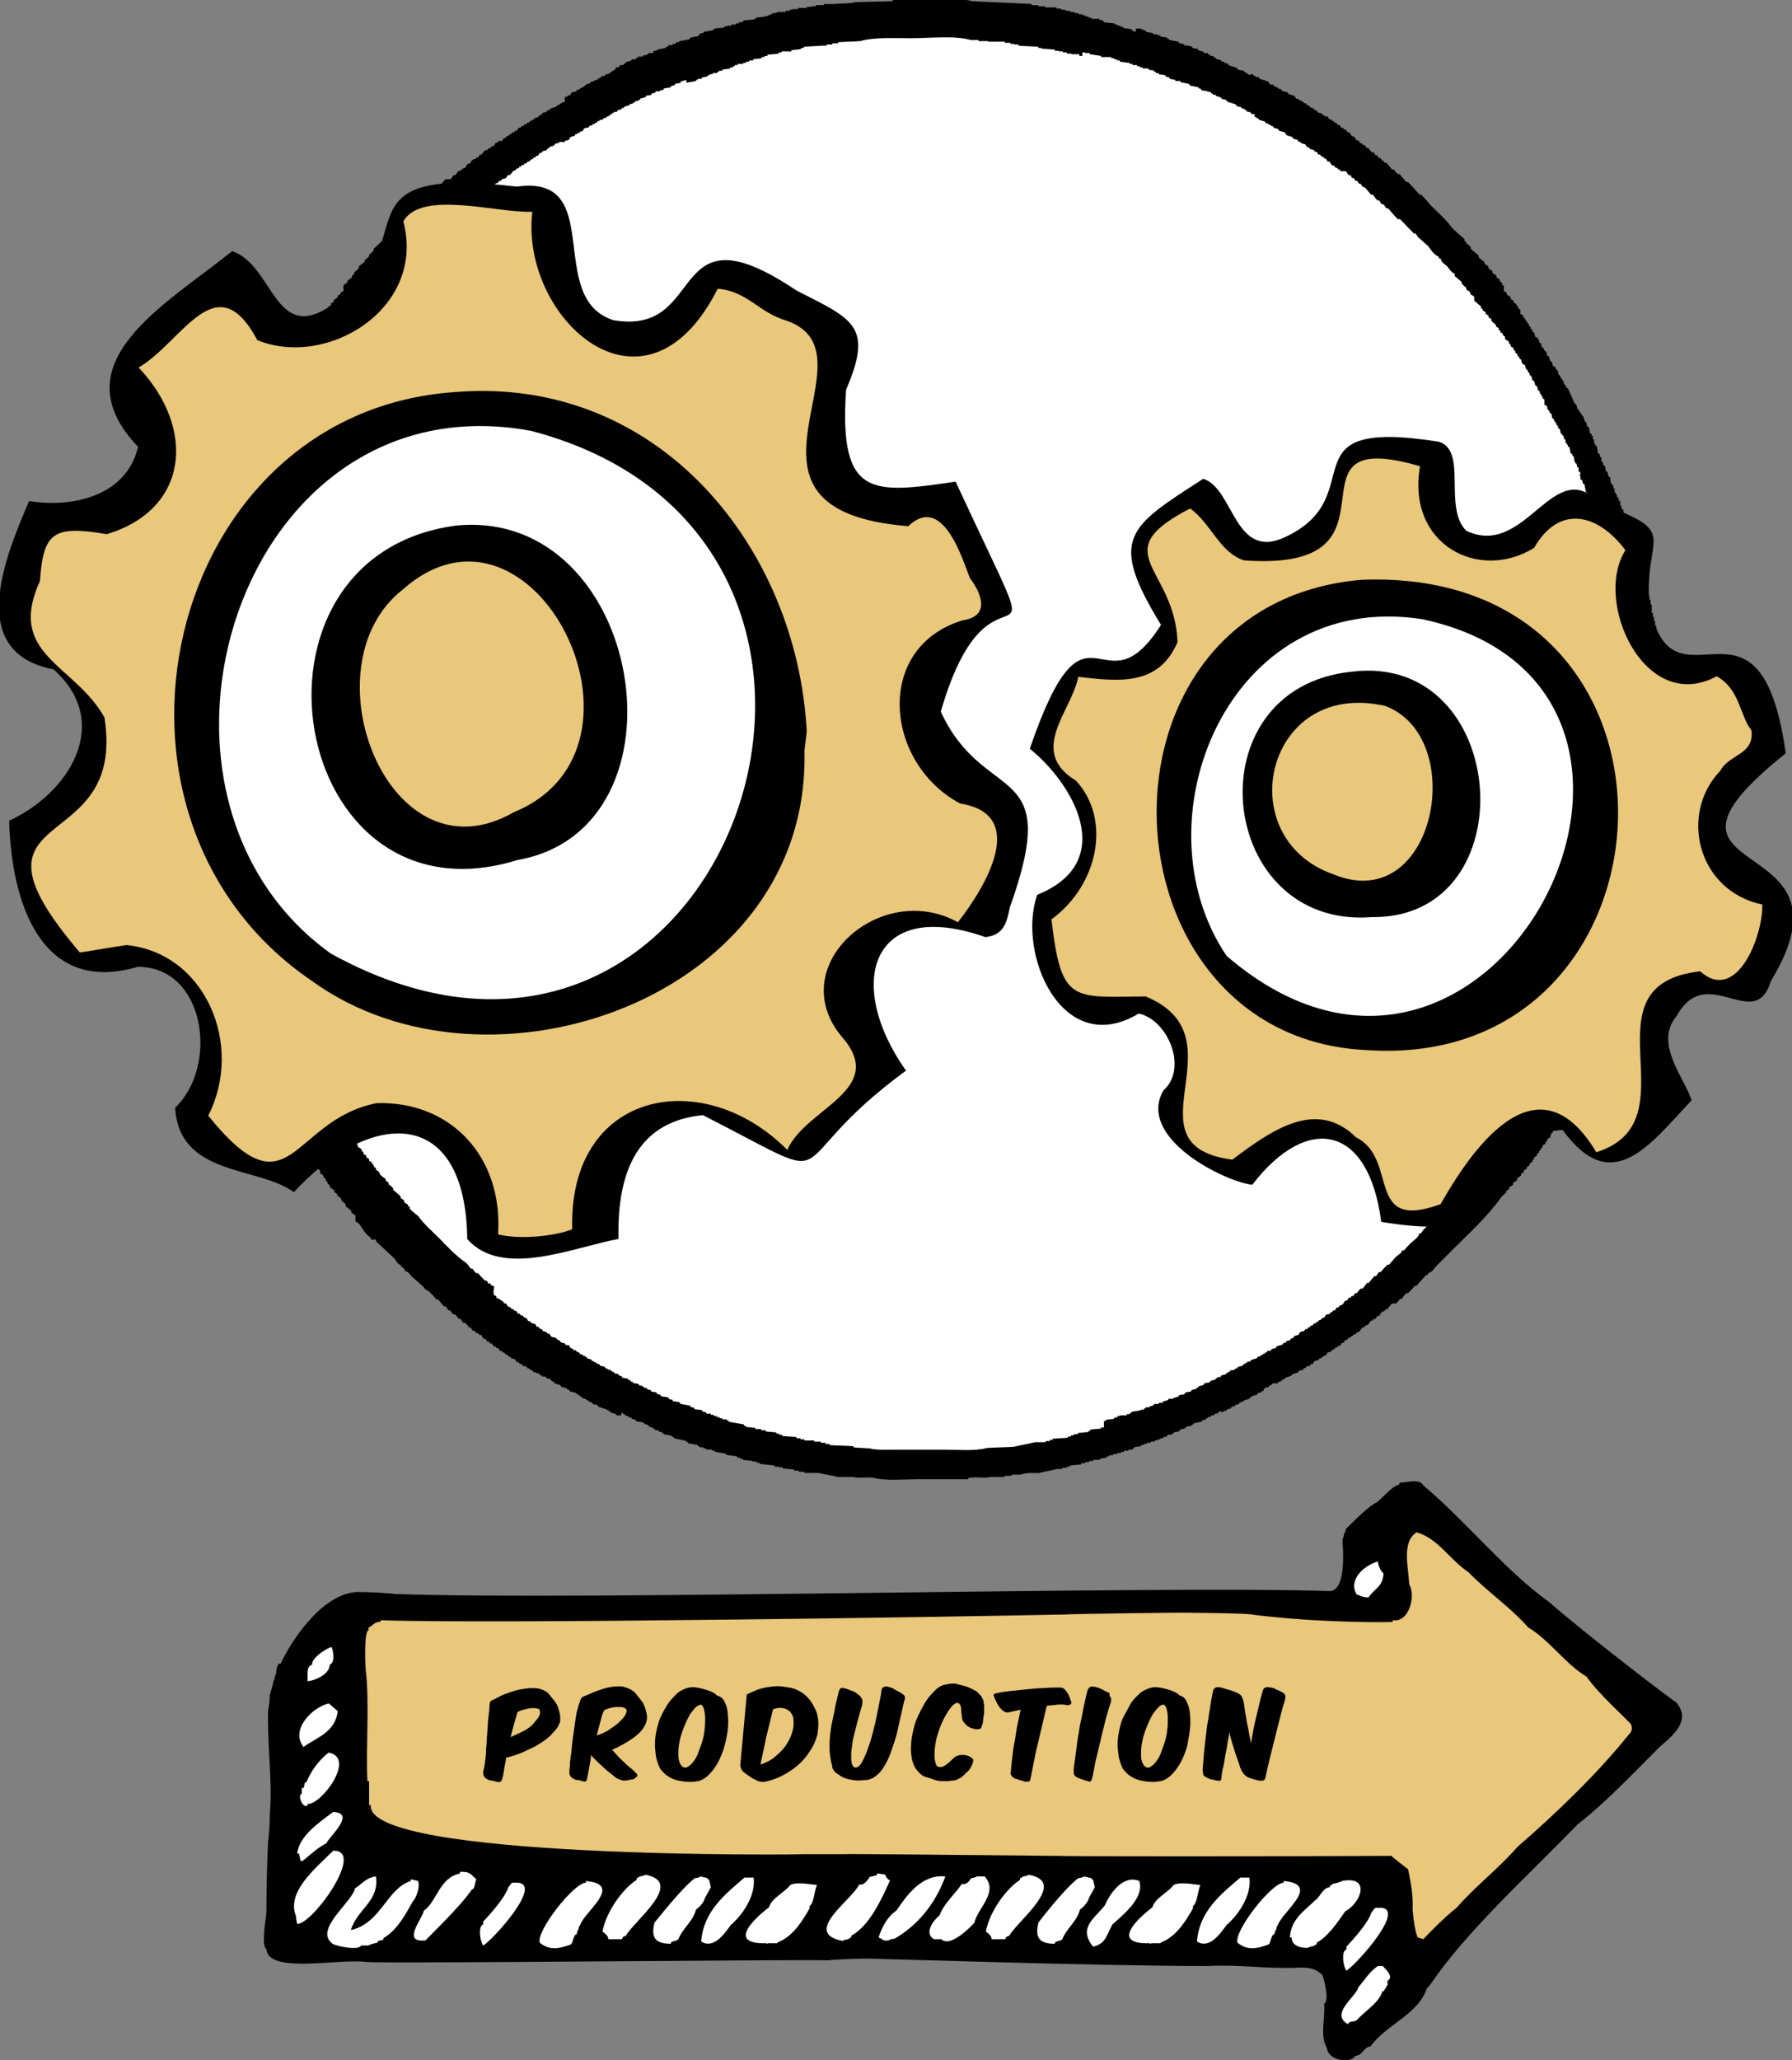
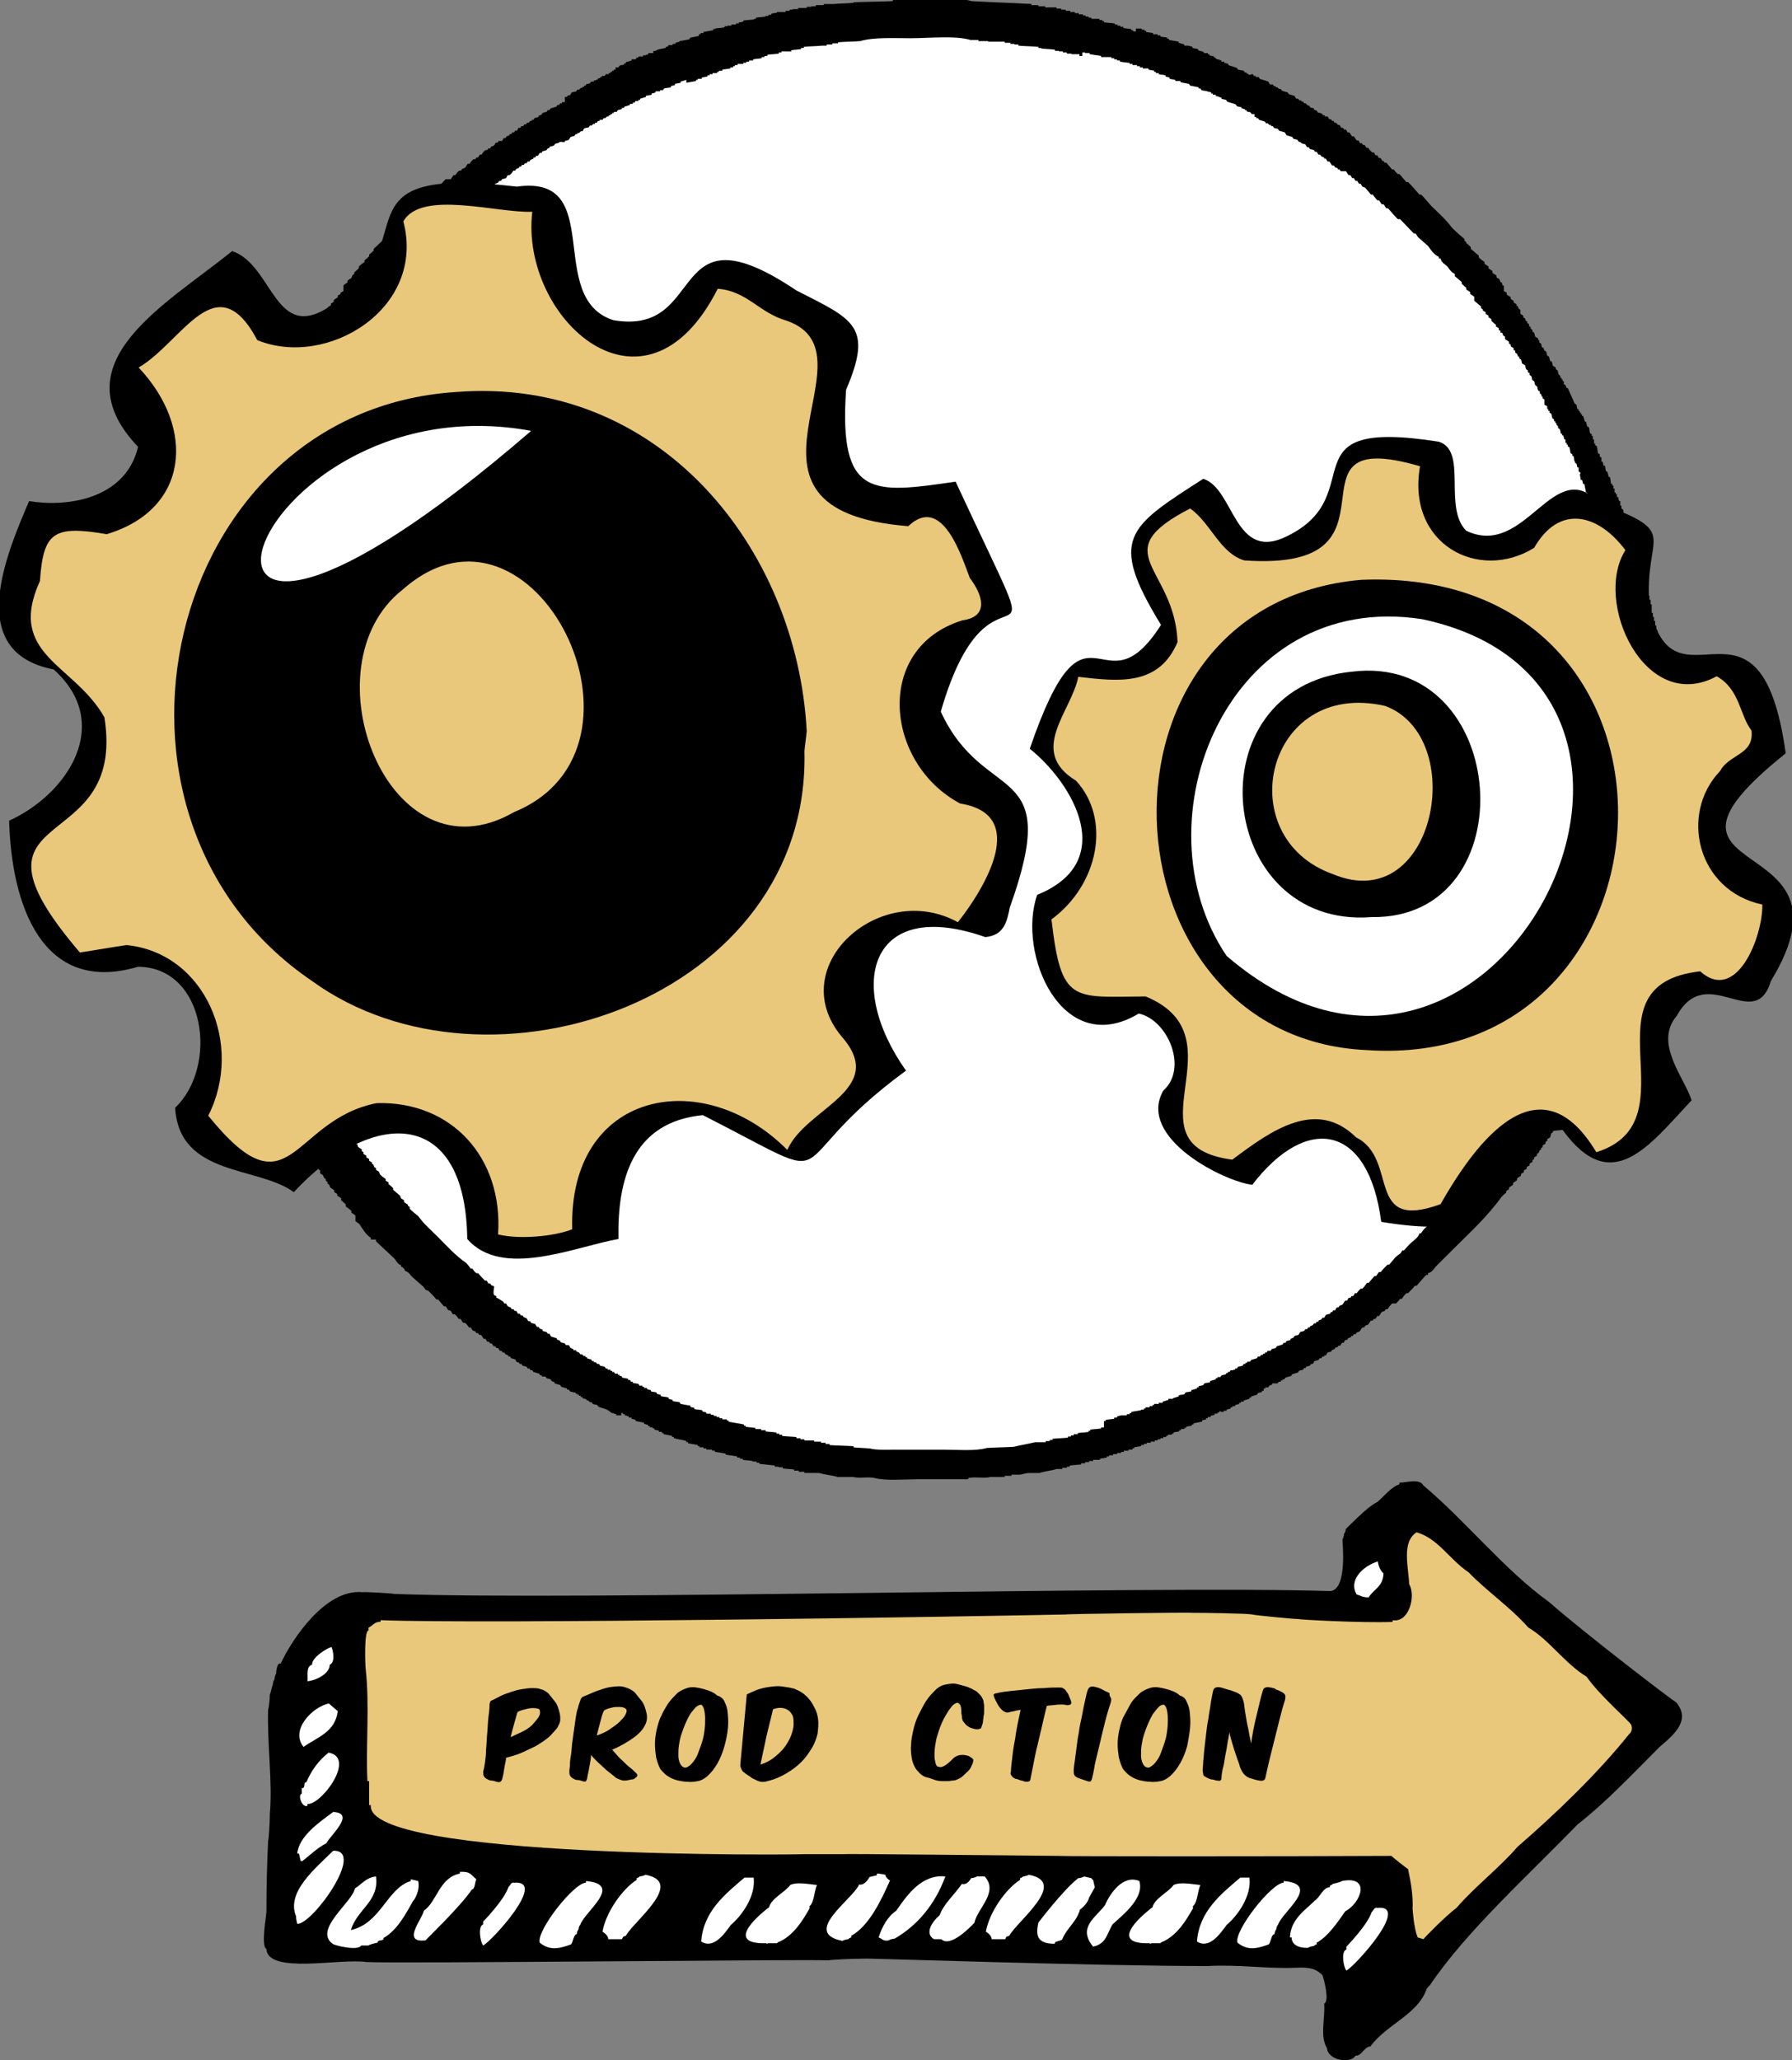
<svg xmlns="http://www.w3.org/2000/svg" version="1.1" id="Layer_1" x="0px" y="0px" viewBox="0 0 314.1 361" style="enable-background:new 0 0 314.1 361;" xml:space="preserve">
  <rect x="0" y="0" width="314.1" height="361" fill="#808080" stroke="none" />
  <style type="text/css">
	.st0{fill:#FFFFFF;}
	.st1{fill:#E9C77B;}
</style>
  <path d="M291.8,120.9h-0.3v2h0.3c0.1,1.5,0.1,3,0.2,4.5c0.1,0.2,0.3,1,0.2,1.5c-0.2,0.9-0.3,1.9-0.3,3h-0.3v2.5h0.3  c-0.1,1.9-0.1,3.8-0.2,5.7h-0.2v1.5h-0.2v1.5h-0.2v3.2H291v1.4h-0.2v0.8h-0.2v0.8h-0.2v0.8h-0.2v1.9h-0.2v1h-0.2v0.7h-0.2v2h-0.2  v0.7h-0.2v0.5h-0.2v0.5h-0.2c-0.1,0.6-0.1,1.2-0.2,1.9h-0.2v0.5h-0.2v0.5h-0.2c-0.1,0.6-0.1,1.2-0.2,1.9h-0.2v0.7h-0.2v0.5h-0.2  c-0.2,0.8-0.3,1.6-0.5,2.4h-0.2c-0.1,0.5-0.1,1-0.2,1.5h-0.2v0.3h-0.2c-0.2,0.7-0.3,1.5-0.5,2.2h-0.2v0.3h-0.2  c-0.1,0.4-0.1,0.8-0.2,1.2h-0.2v0.5h-0.2v0.5H285v0.5h-0.2v0.3h-0.2c-0.1,0.3-0.1,0.7-0.2,1h-0.2v0.3h-0.2v0.7H284  c-0.1,0.2-0.1,0.5-0.2,0.7h-0.2v0.5h-0.2v0.3h-0.2c-0.1,0.3-0.1,0.7-0.2,1H283v0.3h-0.2v0.5h-0.2v0.5h-0.2c-0.1,0.2-0.1,0.5-0.2,0.7  h-0.2c-0.2,0.7-0.5,1.4-0.7,2h-0.2v0.3h-0.2c-0.1,0.3-0.2,0.7-0.3,1h-0.2v0.5h-0.2c-0.1,0.2-0.1,0.5-0.2,0.7h-0.2  c-0.1,0.3-0.2,0.7-0.3,1h-0.2v0.3h-0.2v0.3h-0.2v0.3h-0.2c-0.1,0.3-0.2,0.7-0.3,1h-0.2v0.5h-0.2v0.3c-0.1,0.1-0.2,0.1-0.3,0.2v0.3  l-0.3,0.3v0.3h-0.2v0.3h-0.2v0.3h-0.2v0.3l-0.3,0.3v0.3c-0.1,0.1-0.2,0.1-0.3,0.2v0.3l-0.3,0.3v0.3H276v0.3  c-0.1,0.1-0.2,0.1-0.3,0.2v0.5h-0.2c-0.1,0.2-0.1,0.3-0.2,0.5c-0.1,0.1-0.2,0.1-0.3,0.2c-0.1,0.3-0.2,0.7-0.3,1  c-0.1,0.1-0.2,0.1-0.3,0.2c-0.1,0.2-0.1,0.5-0.2,0.7c-0.1,0.1-0.2,0.1-0.3,0.2c-0.1,0.2-0.1,0.5-0.2,0.7h-0.2  c-0.1,0.2-0.1,0.3-0.2,0.5c-0.1,0.1-0.2,0.1-0.3,0.2c-0.1,0.2-0.1,0.5-0.2,0.7c-0.1,0.1-0.2,0.1-0.3,0.2v0.3  c-0.1,0.1-0.2,0.1-0.3,0.2v0.3c-0.1,0.1-0.2,0.1-0.3,0.2c-0.1,0.2-0.1,0.5-0.2,0.7c-0.2,0.1-0.3,0.2-0.5,0.3v0.3  c-0.1,0.1-0.2,0.1-0.3,0.2v0.3c-0.2,0.1-0.3,0.2-0.5,0.3v0.3c-0.1,0.1-0.2,0.1-0.3,0.2v0.3h-0.2c-0.1,0.2-0.1,0.3-0.2,0.5  c-0.1,0.1-0.2,0.1-0.3,0.2v0.3c-0.2,0.1-0.3,0.2-0.5,0.3v0.3c-0.1,0.1-0.2,0.1-0.3,0.2v0.3c-0.2,0.1-0.3,0.2-0.5,0.3v0.3  c-0.2,0.1-0.3,0.2-0.5,0.3v0.3c-0.2,0.1-0.3,0.2-0.5,0.3v0.3c-0.2,0.1-0.3,0.2-0.5,0.3v0.3c-0.2,0.2-0.5,0.3-0.7,0.5v0.3  c-0.2,0.2-0.5,0.3-0.7,0.5v0.3c-0.2,0.2-0.5,0.3-0.7,0.5v0.3c-0.2,0.1-0.3,0.2-0.5,0.3v0.3c-0.3,0.2-0.6,0.5-0.8,0.7  c-2.5,3.5-5.6,6.3-8.6,9.3c-1,1-1.9,1.9-2.9,2.9c-0.4,0.4-0.6,1-1.4,1.2v0.3h-0.3c-0.6,0.6-1.1,1.2-1.7,1.9h-0.3  c-0.4,0.5-0.8,0.9-1.2,1.3h-0.3c-0.3,0.3-0.6,0.7-0.8,1h-0.3c-0.2,0.3-0.5,0.6-0.7,0.8H244c-0.3,0.3-0.6,0.7-0.8,1h-0.3  c-0.1,0.1-0.1,0.2-0.2,0.3c-0.2,0.1-0.3,0.1-0.5,0.2c-0.2,0.2-0.3,0.5-0.5,0.7h-0.3c-0.1,0.2-0.2,0.3-0.3,0.5h-0.3  c-0.1,0.1-0.1,0.2-0.2,0.3h-0.3c-0.2,0.2-0.3,0.5-0.5,0.7c-0.2,0.1-0.3,0.1-0.5,0.2c-0.1,0.1-0.1,0.2-0.2,0.3h-0.3  c-0.2,0.2-0.3,0.5-0.5,0.7c-0.2,0.1-0.3,0.1-0.5,0.2c-0.1,0.1-0.1,0.2-0.2,0.3h-0.3c-0.1,0.1-0.1,0.2-0.2,0.3h-0.3v0.2  c-0.2,0.1-0.3,0.1-0.5,0.2c-0.1,0.1-0.1,0.2-0.2,0.3h-0.3c-0.1,0.2-0.2,0.3-0.3,0.5h-0.3c-0.1,0.2-0.2,0.3-0.3,0.5h-0.3  c-0.1,0.1-0.1,0.2-0.2,0.3h-0.3c-0.1,0.1-0.1,0.2-0.2,0.3c-0.2,0.1-0.3,0.1-0.5,0.2v0.2c-0.2,0.1-0.5,0.1-0.7,0.2  c-0.1,0.2-0.2,0.3-0.3,0.5h-0.3v0.2h-0.3c-0.1,0.1-0.1,0.2-0.2,0.3h-0.3c-0.1,0.1-0.1,0.2-0.2,0.3c-0.2,0.1-0.5,0.1-0.7,0.2  c-0.1,0.2-0.2,0.3-0.3,0.5h-0.3c-0.1,0.1-0.1,0.2-0.2,0.3c-0.2,0.1-0.5,0.1-0.7,0.2v0.2h-0.3c-0.1,0.1-0.1,0.2-0.2,0.3  c-0.2,0.1-0.5,0.1-0.7,0.2c-0.1,0.1-0.1,0.2-0.2,0.3c-0.3,0.1-0.7,0.2-1,0.3c-0.1,0.1-0.1,0.2-0.2,0.3c-0.3,0.1-0.7,0.2-1,0.3  c-0.1,0.1-0.1,0.2-0.2,0.3h-0.3v0.2h-0.3v0.2h-0.3l-0.3,0.3H223v0.2c-0.2,0.1-0.3,0.1-0.5,0.2c-0.1,0.1-0.1,0.2-0.2,0.3h-0.5v0.2  h-0.3v0.2h0v0.2h-0.3v0.2c-0.2,0.1-0.5,0.1-0.7,0.2c-0.1,0.1-0.1,0.2-0.2,0.3c-0.3,0.1-0.7,0.2-1,0.3v0.2h-0.3v0.2  c-0.3,0.1-0.7,0.2-1,0.3v0.2h-0.5v0.2h-0.3v0.2c-0.2,0.1-0.5,0.1-0.7,0.2v0.2h-0.5v0.2h-0.3v0.2c-0.2,0.1-0.5,0.1-0.7,0.2v0.2h-0.5  v0.2H214v-0.1h-0.3v0.2h-0.3v0.2h-0.5v0.2c-0.2,0.1-0.5,0.1-0.7,0.2v0.2h-0.5v0.2h-0.3v0.2c-0.2,0.1-0.5,0.1-0.7,0.2v0.2  c-0.5,0.1-1,0.2-1.5,0.3v0.2h-0.3v0.2c-0.3,0.1-0.7,0.1-1,0.2v0.2h-0.3v0.2H207v0.2h-0.3v0.2c-0.3,0.1-0.7,0.1-1,0.2v0.2h-0.3v0.2  h-0.7v0.2h-0.3v0.2h-0.5v0.2h-0.5v0.2h-0.5v0.2h-0.5v0.2h-0.7v0.2H201v0.2h-0.5v0.2H200v0.2c-0.4,0.1-0.8,0.1-1.2,0.2v0.2h-0.3v0.2  h-0.7v0.2H197v0.2h-0.5v0.2h-0.7v0.2h-0.7v0.2h-0.7v0.2H194v0.2c-0.4,0.1-0.8,0.1-1.2,0.2v0.2h-1.2v0.2h-0.7v0.2h-0.7v0.2h-0.7v0.2  c-0.7,0.1-1.4,0.1-2,0.2v0.2h-0.5v0.2h-0.8v0.2h-1c-0.9,0.3-2.1,0.4-3,0.7h-1.7c-0.6,0-1.2,0.2-1.7,0.3h-1.5v0.2h-1.2v0.2h-2.5  c-1,0.3-2.8-0.1-3.9,0.2v0.2h-8.9c-2.2,0-5.6,0.3-7.4-0.2c-1.1-0.3-2.8,0.1-3.9-0.2h-2.7c-0.9-0.3-2.3-0.4-3.2-0.7H141v-0.2h-1v-0.2  h-0.8v-0.2c-0.7-0.1-1.4-0.1-2-0.2v-0.2h-0.7V257h-0.7v-0.2c-0.9-0.1-1.8-0.2-2.7-0.3v-0.2h-0.5v-0.2h-0.7V256  c-0.6-0.1-1.1-0.1-1.7-0.2v-0.2h-0.5v-0.2h-0.5v-0.2c-0.7-0.1-1.3-0.2-2-0.3v-0.2c-0.6-0.1-1.2-0.2-1.9-0.3v-0.2h-0.5v-0.2h-0.5V254  h-0.5v-0.2h-0.5v-0.2h-0.7v-0.2h-0.3v-0.2c-0.6-0.1-1.1-0.2-1.7-0.3v-0.2h-0.3v-0.2c-0.7-0.2-1.5-0.3-2.2-0.5v-0.2h-0.3v-0.2  c-0.5-0.1-1-0.2-1.5-0.3v-0.2h-0.3v-0.2h-0.5v-0.2c-0.3-0.1-0.6-0.1-0.8-0.2v-0.2h-0.3v-0.2h-0.5v-0.2h-0.3v-0.2  c-0.2-0.1-0.4-0.1-0.7-0.2v-0.2c-0.5-0.1-1-0.2-1.5-0.3v-0.2c-0.2-0.1-0.4-0.1-0.7-0.2v-0.2h-0.5v-0.2c-0.2-0.1-0.4-0.1-0.7-0.2  v-0.2h-0.3v-0.2h-0.3V248H108v-0.2c-0.3-0.1-0.7-0.2-1-0.3v-0.2h-0.3v-0.2h-0.3V247c-0.5-0.2-1-0.3-1.5-0.5  c-0.1-0.1-0.1-0.2-0.2-0.3c-0.3-0.1-0.6-0.1-0.8-0.2c-0.1-0.1-0.1-0.2-0.2-0.3h-0.3l-0.3-0.3h-0.3v-0.2c-0.2-0.1-0.4-0.1-0.7-0.2  v-0.2h-0.3v-0.2h-0.3v-0.2h-0.3v-0.2h-0.3v-0.2h-0.3V244c-0.2-0.1-0.4-0.1-0.7-0.2c-0.1-0.1-0.1-0.2-0.2-0.3h-0.3v-0.2  c-0.3-0.1-0.7-0.2-1-0.3c-0.1-0.1-0.1-0.2-0.2-0.3c-0.3-0.1-0.7-0.2-1-0.3v-0.2c-0.2-0.1-0.3-0.1-0.5-0.2c-0.1-0.1-0.1-0.2-0.2-0.3  c-0.2-0.1-0.4-0.1-0.7-0.2c-0.1-0.1-0.1-0.2-0.2-0.3H95v-0.2h-0.3c-0.1-0.1-0.1-0.2-0.2-0.3c-0.3-0.1-0.7-0.2-1-0.3  c-0.1-0.1-0.1-0.2-0.2-0.3H93c-0.1-0.1-0.1-0.2-0.2-0.3h-0.3c-0.1-0.1-0.1-0.2-0.2-0.3c-0.2-0.1-0.4-0.1-0.7-0.2  c-0.1-0.1-0.1-0.2-0.2-0.3h-0.3c-0.1-0.1-0.1-0.2-0.2-0.3h-0.3c-0.1-0.2-0.2-0.3-0.3-0.5c-0.2-0.1-0.4-0.1-0.7-0.2  c-0.1-0.1-0.1-0.2-0.2-0.3h-0.3v-0.2c-0.2-0.1-0.3-0.1-0.5-0.2c-0.1-0.1-0.1-0.2-0.2-0.3h-0.3c-0.1-0.1-0.1-0.2-0.2-0.3h-0.3  c-0.1-0.2-0.2-0.3-0.3-0.5h-0.3c-0.1-0.1-0.1-0.2-0.2-0.3h-0.3c-0.1-0.2-0.2-0.3-0.3-0.5h-0.3c-0.1-0.1-0.1-0.2-0.2-0.3h-0.3  c-0.1-0.2-0.2-0.3-0.3-0.5h-0.3c-0.2-0.2-0.3-0.5-0.5-0.7h-0.3c-0.1-0.1-0.1-0.2-0.2-0.3h-0.3c-0.1-0.1-0.1-0.2-0.2-0.3  c-0.2-0.1-0.3-0.1-0.5-0.2c-0.1-0.2-0.2-0.3-0.3-0.5h-0.3c-0.2-0.3-0.4-0.6-0.7-0.8h-0.3c-0.2-0.2-0.3-0.5-0.5-0.7h-0.3  c-0.2-0.3-0.4-0.6-0.7-0.8h-0.3c-0.2-0.2-0.3-0.5-0.5-0.7h-0.3c-0.2-0.2-0.3-0.5-0.5-0.7h-0.3c-0.3-0.4-0.7-0.8-1-1.2h-0.3  c-0.4-0.5-0.9-1-1.4-1.5c-0.2-0.1-0.3-0.1-0.5-0.2c-0.2-0.3-0.4-0.6-0.7-0.8c-0.6-0.5-1.1-1-1.7-1.5c-0.4-0.4-0.5-0.8-1.2-1  c-0.2-0.6-0.2-0.3-0.5-0.7h-0.2v-0.3c-0.7-0.2-0.8-0.8-1.2-1.2c-1.1-1-2.1-2-3.2-3v-0.3H65v-0.3c-0.9-0.6-1.4-1.5-2-2.4  c-0.2-0.2-0.4-0.3-0.7-0.5V213c-0.2-0.2-0.4-0.3-0.7-0.5v-0.3c-0.3-0.3-0.7-0.6-1-0.8V211c-0.3-0.2-0.6-0.5-0.8-0.7V210  c-0.2-0.2-0.4-0.3-0.7-0.5v-0.3c-0.2-0.1-0.3-0.2-0.5-0.3v-0.3c-0.2-0.2-0.4-0.3-0.7-0.5c-0.1-0.2-0.1-0.3-0.2-0.5  c-0.1-0.1-0.2-0.1-0.3-0.2v-0.3c-0.1-0.1-0.2-0.1-0.3-0.2v-0.3c-0.1-0.1-0.2-0.1-0.3-0.2c-0.1-0.2-0.1-0.3-0.2-0.5  c-0.2-0.1-0.3-0.2-0.5-0.3V205h-0.2c-0.1-0.2-0.1-0.3-0.2-0.5c-0.1-0.1-0.2-0.1-0.3-0.2V204c-0.2-0.1-0.3-0.2-0.5-0.3v-0.3  c-0.1-0.1-0.2-0.1-0.3-0.2v-0.3c-0.2-0.1-0.3-0.2-0.5-0.3v-0.3c-0.1-0.1-0.2-0.1-0.3-0.2v-0.3c-0.1-0.1-0.2-0.1-0.3-0.2  c-0.1-0.2-0.1-0.5-0.2-0.7c-0.1-0.1-0.2-0.1-0.3-0.2v-0.3c-0.1-0.1-0.2-0.1-0.3-0.2v-0.3c-0.1-0.1-0.2-0.1-0.3-0.2v-0.3  c-0.1-0.1-0.2-0.1-0.3-0.2c-0.1-0.2-0.1-0.5-0.2-0.7c-0.1-0.1-0.2-0.1-0.3-0.2c-0.1-0.2-0.1-0.5-0.2-0.7c-0.1-0.1-0.2-0.1-0.3-0.2  c-0.1-0.2-0.1-0.5-0.2-0.7h-0.2c-0.1-0.2-0.1-0.3-0.2-0.5c-0.1-0.1-0.2-0.1-0.3-0.2c-0.1-0.2-0.1-0.5-0.2-0.7  c-0.1-0.1-0.2-0.1-0.3-0.2c-0.1-0.3-0.2-0.7-0.3-1c-0.1-0.1-0.2-0.1-0.3-0.2v-0.3h-0.2v-0.3l-0.3-0.3v-0.3c-0.1-0.1-0.2-0.1-0.3-0.2  v-0.3l-0.3-0.3v-0.1h-0.2v-0.3c-0.1-0.1-0.2-0.1-0.3-0.2c-0.1-0.3-0.1-0.6-0.2-0.8c-0.1-0.1-0.2-0.1-0.3-0.2c-0.1-0.3-0.2-0.7-0.3-1  h-0.2v-0.3h-0.2v-0.3h-0.2c-0.1-0.3-0.2-0.7-0.3-1h-0.2V187h-0.2v-0.3h-0.2c-0.1-0.2-0.1-0.5-0.2-0.7h-0.2c-0.1-0.2-0.1-0.5-0.2-0.7  h-0.2v-0.5H44c-0.1-0.3-0.2-0.7-0.3-1h-0.2v-0.3h-0.2v-0.5c-0.1-0.1-0.2-0.1-0.3-0.2c-0.1-0.3-0.1-0.7-0.2-1h-0.2  c-0.1-0.2-0.1-0.5-0.2-0.7h-0.2v-0.3h-0.2v-0.5H42v-0.3h-0.2v-0.3h-0.2v-0.3h-0.2c-0.1-0.4-0.1-0.8-0.2-1.2h-0.2  c-0.1-0.2-0.1-0.5-0.2-0.7h-0.2v-0.7h-0.2c-0.1-0.3-0.2-0.7-0.3-1h-0.2c-0.1-0.4-0.1-0.8-0.2-1.2h-0.2c-0.1-0.2-0.1-0.5-0.2-0.7  h-0.2v-0.5h-0.2c-0.1-0.4-0.1-0.8-0.2-1.2h-0.2v-0.3h-0.2c-0.1-0.4-0.1-0.8-0.2-1.2h-0.2v-0.5h-0.2v-0.3h0.2v-0.7h-0.2v-0.7h-0.2  v-0.5H38v-0.3h-0.2c-0.1-0.4-0.1-0.8-0.2-1.2h-0.2v-0.5h-0.2v-0.3h-0.2c-0.1-0.4-0.1-0.8-0.2-1.2h-0.2c-0.1-0.6-0.2-1.2-0.3-1.9  h-0.2v-0.8h-0.2v-0.8h-0.2v-0.5h-0.2v-0.8h-0.2v-1.7h-0.2v-0.5h-0.2v-0.5h-0.2v-0.5h-0.2v-0.7h-0.2v-1.9h-0.2V153h-0.2v-0.7h-0.2  c-0.1-0.8-0.1-1.7-0.2-2.5h-0.2v-0.7h-0.2v-1h-0.2V147h-0.2c-0.1-1.3-0.1-2.6-0.2-3.9c-0.4-1.6-0.5-3.8-0.5-5.7v-3h-0.2v-5.7h0.2  v-3.2c0-2.4,0-5,0.5-6.9c0.1-1.4,0.1-2.8,0.2-4.2h0.2v-0.8h0.2v-0.8h0.2v-0.8h0.2v-1.2h0.2V109h0.2v-0.7h0.2v-0.6h0.2v-1.9h0.2v-0.5  h0.2v-0.7h0.2v-0.3h0.2v-0.7h0.2v-1.5h0.2v-0.3h0.2v-0.5h0.2c0.1-0.8,0.1-1.6,0.2-2.4h0.2v-0.5h0.2v-0.7h0.2  c0.1-0.6,0.2-1.2,0.3-1.9h0.2v-0.5h0.2v-0.5h0.2c0.1-0.3,0.1-0.7,0.2-1H38c0.1-0.2,0.1-0.5,0.2-0.7h0.2v-0.8h0.2v-0.7h0.2  c0.1-0.2,0.1-0.5,0.2-0.7H39c0.1-0.5,0.1-0.9,0.2-1.4h0.2v-0.3h0.2c0.1-0.3,0.1-0.6,0.2-0.8h0.2v-0.8H40c0.1-0.2,0.1-0.5,0.2-0.7  h0.2c0.1-0.4,0.1-0.8,0.2-1.2h0.2c0.1-0.2,0.1-0.5,0.2-0.7H41c0.1-0.4,0.1-0.8,0.2-1.2h0.2v-0.3c0.1-0.1,0.2-0.1,0.3-0.2  c0.1-0.4,0.1-0.8,0.2-1.2h0.2v-0.3h0.2v-0.3h0.2v-0.3h0.2v-0.5h0.2c0.1-0.3,0.2-0.7,0.3-1h0.2V79h0.2c0.1-0.3,0.2-0.7,0.3-1h0.2  v-0.3h0.2c0.1-0.3,0.1-0.6,0.2-0.8c0.1-0.1,0.2-0.1,0.3-0.2v-0.5h0.2v-0.3h0.2v-0.3h0.2c0.1-0.3,0.2-0.7,0.3-1h0.2V74  c0.1-0.1,0.2-0.1,0.3-0.2c0.1-0.3,0.1-0.6,0.2-0.8h0.2v-0.3c0.1-0.1,0.2-0.1,0.3-0.2c0.1-0.4,0.2-0.8,0.3-1.2  c0.1-0.1,0.2-0.1,0.3-0.2c0.1-0.3,0.1-0.6,0.2-0.8c0.1-0.1,0.2-0.1,0.3-0.2v-0.3H48v-0.3l0.3-0.3v-0.3c0.1-0.1,0.2-0.1,0.3-0.2v-0.3  l0.3-0.3v-0.3h0.2v-0.3h0.2v-0.3c0.1-0.1,0.2-0.1,0.3-0.2c0.1-0.3,0.2-0.7,0.3-1c0.1-0.1,0.2-0.1,0.3-0.2c0.1-0.2,0.1-0.5,0.2-0.7  c0.1-0.1,0.2-0.1,0.3-0.2c0.1-0.3,0.2-0.7,0.3-1h0.2c0.1-0.2,0.1-0.3,0.2-0.5c0.1-0.1,0.2-0.1,0.3-0.2c0.1-0.2,0.1-0.5,0.2-0.7  c0.1-0.1,0.2-0.1,0.3-0.2v-0.3c0.1-0.1,0.2-0.1,0.3-0.2v-0.3c0.1-0.1,0.2-0.1,0.3-0.2c0.1-0.2,0.1-0.5,0.2-0.7  c0.1-0.1,0.2-0.1,0.3-0.2v-0.3c0.1-0.1,0.2-0.1,0.3-0.2v-0.3c0.1-0.1,0.2-0.1,0.3-0.2v-0.3c0.1-0.1,0.2-0.1,0.3-0.2  c0.1-0.2,0.1-0.5,0.2-0.7c0.1-0.1,0.2-0.1,0.3-0.2v-0.3c0.2-0.1,0.3-0.2,0.5-0.3c0.1-0.2,0.1-0.3,0.2-0.5c0.1-0.1,0.2-0.1,0.3-0.2  c0.1-0.2,0.1-0.5,0.2-0.7c0.1-0.1,0.2-0.1,0.3-0.2v-0.3c0.2-0.1,0.3-0.2,0.5-0.3v-0.3c0.1-0.1,0.2-0.1,0.3-0.2v-0.3  c0.2-0.1,0.3-0.2,0.5-0.3v-0.3c0.2-0.1,0.3-0.2,0.5-0.3v-0.3c0.2-0.1,0.3-0.2,0.5-0.3v-0.3c0.2-0.2,0.4-0.3,0.7-0.5v-0.3  c0.2-0.1,0.3-0.2,0.5-0.3v-0.2c0.2-0.1,0.3-0.2,0.5-0.3V50c0.2-0.2,0.4-0.3,0.7-0.5v-0.3c0.2-0.2,0.4-0.3,0.7-0.5  c0.1-0.2,0.1-0.3,0.2-0.5c0.1-0.1,0.2-0.1,0.3-0.2v-0.3c0.3-0.2,0.6-0.5,0.8-0.7v-0.3c0.3-0.3,0.7-0.6,1-0.8v-0.3  c0.3-0.2,0.6-0.5,0.8-0.7v-0.3c0.3-0.2,0.6-0.5,0.8-0.7v-0.3c1-0.9,1.9-1.8,2.9-2.7c1.7-1.7,3.1-3.5,5.1-4.9  c0.6-0.6,1.1-1.2,1.7-1.9h0.2c0.1-0.1,0.1-0.2,0.2-0.3h0.3c0.7-0.8,1.5-1.6,2.2-2.4H79c0.2-0.2,0.3-0.5,0.5-0.7h0.3  c0.2-0.3,0.4-0.6,0.7-0.8h0.3c0.1-0.1,0.1-0.2,0.2-0.3c0.2-0.1,0.3-0.1,0.5-0.2c0.2-0.2,0.3-0.5,0.5-0.7h0.3  c0.2-0.3,0.4-0.6,0.7-0.8h0.3c0.1-0.1,0.1-0.2,0.2-0.3h0.3c0.1-0.2,0.2-0.3,0.3-0.5h0.3c0.2-0.3,0.4-0.6,0.7-0.8h0.3  c0.1-0.1,0.1-0.2,0.2-0.3h0.3c0.1-0.1,0.1-0.2,0.2-0.3c0.2-0.1,0.3-0.1,0.5-0.2c0.1-0.2,0.2-0.3,0.3-0.5h0.3  c0.1-0.1,0.1-0.2,0.2-0.3H88c0.1-0.2,0.2-0.3,0.3-0.5h0.3c0.1-0.1,0.1-0.2,0.2-0.3c0.2-0.1,0.3-0.1,0.5-0.2v-0.2h0.3  c0.1-0.1,0.1-0.2,0.2-0.3h0.3c0.1-0.1,0.1-0.2,0.2-0.3h0.3c0.1-0.2,0.2-0.3,0.3-0.5h0.3c0.1-0.1,0.1-0.2,0.2-0.3h0.3  c0.1-0.1,0.1-0.2,0.2-0.3h0.3c0.1-0.1,0.1-0.2,0.2-0.3h0.3c0.1-0.1,0.1-0.2,0.2-0.3h0.3v-0.2h0.3c0.1-0.1,0.1-0.2,0.2-0.3  c0.2-0.1,0.4-0.1,0.7-0.2v-0.2c0.2-0.1,0.3-0.1,0.5-0.2c0.1-0.1,0.1-0.2,0.2-0.3c0.2-0.1,0.4-0.1,0.7-0.2c0.1-0.1,0.1-0.2,0.2-0.3  h0.3c0.1-0.1,0.1-0.2,0.2-0.3c0.3-0.1,0.7-0.2,1-0.3c0.1-0.1,0.1-0.2,0.2-0.3h0.3c0.1-0.1,0.1-0.2,0.2-0.3h0.3v-0.2H99V17h0.3  l0.3-0.3h0.3l0.3-0.5c0.3-0.1,0.6-0.1,0.8-0.2c0.1-0.1,0.1-0.2,0.2-0.3h0.3l0.3-0.3h0.3v-0.2h0.3V15h0.3v-0.2  c0.2-0.1,0.4-0.1,0.7-0.2c0.1-0.1,0.1-0.2,0.2-0.3h0.5v-0.2h0.3V14h0.3c0.1-0.1,0.1-0.2,0.2-0.3h0.3v-0.2h0.3v-0.2h0.5  c0.1-0.1,0.1-0.2,0.2-0.3h0.5v-0.2h0.3v-0.2h0.3v-0.2h0.3v-0.2h0.3v-0.2h0v-0.2h0.5c0.1-0.1,0.1-0.2,0.2-0.3  c0.3-0.1,0.6-0.1,0.8-0.2v-0.2h0.3v-0.2c0.3-0.1,0.7-0.2,1-0.3v-0.2h0.7c0.1-0.1,0.1-0.2,0.2-0.3h0.3v-0.2h0.5V9.9h0.3V9.7h0.5V9.6  h0.3c0.1-0.1,0.1-0.2,0.2-0.3h0.8V9c0.2-0.1,0.4-0.1,0.7-0.2V8.7c0.5-0.1,1-0.2,1.5-0.3V8.2h0.3c0.1-0.1,0.1-0.2,0.2-0.3h0.7V7.7  h0.5V7.5c0.2-0.1,0.5-0.1,0.7-0.2V7.2c0.6-0.1,1.1-0.2,1.7-0.3c0.1-0.1,0.1-0.2,0.2-0.3c0.5-0.1,1-0.2,1.5-0.3V6h0.3V5.8h0.5V5.6  c0.6-0.1,1.1-0.2,1.7-0.3V5.1h0.3V5c0.6-0.1,1.1-0.1,1.7-0.2V4.6h0.5V4.5h0.7V4.3h0.8V4.1h0.5V3.9h0.5V3.8h0.3V3.6  c0.6-0.1,1.2-0.1,1.9-0.2V3.3h0.3V3.1c0.6-0.1,1.1-0.1,1.7-0.2V2.8h0.5V2.6h0.5V2.4c0.3-0.1,0.7-0.1,1-0.2V2.1h1.5V1.9h0.7V1.7h0.5  V1.6h1V1.4h1.5V1.2h0.8V1.1h0.8V0.9h1.4V0.7h1.7c1.2-0.1,2.4-0.1,3.5-0.2V0.4c2.3-0.1,4.6-0.1,6.9-0.2V0h9.3c1.5,0,3.4-0.2,4.5,0.2  c3.5,0.2,7,0.3,10.5,0.5v0.2h1.2v0.2h1.2v0.2h2v0.2h0.8v0.2h0.8v0.2h0.8v0.2h0.8v0.2h0.7v0.2h0.7v0.2h0.5v0.2h0.5v0.2h0.5v0.2h1.4  v0.2h0.5v0.2h0.3v0.2c0.6,0.1,1.2,0.1,1.9,0.2v0.2h0.5v0.2h0.5v0.2h0.5v0.2c0.5,0.1,0.9,0.1,1.4,0.2v0.2h0.3v0.2h0.5V5h1v0.2h0.5  v0.2h0.3v0.2c0.4,0.1,0.8,0.1,1.2,0.2v0.2h0.5V6h0.3v0.2h0.5v0.2c0.4,0.1,0.8,0.1,1.2,0.2v0.2h0.3v0.2c0.6,0.1,1.1,0.2,1.7,0.3v0.2  c0.3,0.1,0.7,0.2,1,0.3v0.2h0.7V8c0.2,0.1,0.5,0.1,0.7,0.2v0.2c0.3,0.1,0.7,0.1,1,0.2v0.2c0.3,0.1,0.7,0.2,1,0.3v0.2h0.7v0.2h0.3  v0.2c0.3,0.1,0.6,0.1,0.8,0.2v0.2h0.3v0.2c0.3,0.1,0.7,0.2,1,0.3v0.2h0.5v0.2c0.2,0.1,0.5,0.1,0.7,0.2v0.2c0.5,0.2,1,0.3,1.5,0.5  c0.1,0.1,0.1,0.2,0.2,0.3c0.3,0.1,0.7,0.1,1,0.2c0.1,0.1,0.1,0.2,0.2,0.3h0.3v0.2h0.3v0.2h0.5V13h0.3c0.1,0.1,0.1,0.2,0.2,0.3h0.3  v0.2h0.5c0.1,0.1,0.1,0.2,0.2,0.3c0.5,0.2,1,0.3,1.5,0.5c0.1,0.2,0.2,0.3,0.3,0.5h0.5c0.1,0.1,0.1,0.2,0.2,0.3h0.3v0.2h0.3l0.3,0.3  h0.3c0.1,0.1,0.1,0.2,0.2,0.3c0.3,0.1,0.7,0.2,1,0.3c0.1,0.1,0.1,0.2,0.2,0.3c0.3,0.1,0.7,0.2,1,0.3c0.1,0.2,0.2,0.3,0.3,0.5h0.3  l0.3,0.3h0.3v0.2h0.3c0.1,0.1,0.1,0.2,0.2,0.3h0.3c0.1,0.1,0.1,0.2,0.2,0.3c0.2,0.1,0.3,0.1,0.5,0.2v0.2c0.2,0.1,0.5,0.1,0.7,0.2  v0.2c0.2,0.1,0.3,0.1,0.5,0.2c0.1,0.1,0.1,0.2,0.2,0.3c0.2,0.1,0.5,0.1,0.7,0.2c0.1,0.1,0.1,0.2,0.2,0.3h0.3v0.2h0.5  c0.1,0.2,0.2,0.3,0.3,0.5h0.3c0.1,0.1,0.1,0.2,0.2,0.3h0.3v0.2c0.2,0.1,0.3,0.1,0.5,0.2c0.1,0.1,0.1,0.2,0.2,0.3h0.3  c0.1,0.2,0.2,0.3,0.3,0.5h0.3c0.1,0.1,0.1,0.2,0.2,0.3h0.3c0.1,0.2,0.2,0.3,0.3,0.5h0.3c0.2,0.2,0.3,0.5,0.5,0.7h0.3  c0.2,0.2,0.3,0.5,0.5,0.7h0.3c0.1,0.2,0.2,0.3,0.3,0.5h0.3c0.1,0.1,0.1,0.2,0.2,0.3h0.3c0.1,0.2,0.2,0.3,0.3,0.5h0.3  c0.2,0.3,0.5,0.6,0.7,0.8h0.3c0.1,0.2,0.2,0.3,0.3,0.5h0.3c0.1,0.2,0.2,0.3,0.3,0.5h0.3c0.1,0.2,0.2,0.3,0.3,0.5h0.2  c0.1,0.1,0.1,0.2,0.2,0.3h0.3c0.3,0.4,0.7,0.8,1,1.2h0.3c0.2,0.3,0.5,0.6,0.7,0.8h0.3c0.4,0.5,0.8,0.9,1.2,1.4h0.3  c0.7,0.7,1.4,1.5,2,2.2h0.3c0.6,0.6,1.1,1.2,1.7,1.9c1.3,1.3,2.6,2.4,3.7,3.9c0.7,0.7,1.5,1.4,2.2,2v0.3c0.1,0.1,0.2,0.1,0.3,0.2  v0.2c0.3,0.2,0.6,0.5,0.8,0.7v0.3c0.5,0.4,0.9,0.8,1.4,1.2v0.3c0.3,0.3,0.7,0.6,1,0.8v0.3c0.2,0.2,0.5,0.3,0.7,0.5v0.3  c0.2,0.2,0.5,0.3,0.7,0.5v0.3c0.2,0.2,0.5,0.3,0.7,0.5v0.3c0.2,0.1,0.3,0.2,0.5,0.3c0.1,0.2,0.1,0.3,0.2,0.5  c0.1,0.1,0.2,0.1,0.3,0.2v0.3c0.1,0.1,0.2,0.1,0.3,0.2V51c0.2,0.1,0.3,0.2,0.5,0.3v0.3c0.2,0.2,0.5,0.3,0.7,0.5v0.3  c0.2,0.1,0.3,0.2,0.5,0.3v0.3c0.2,0.1,0.3,0.2,0.5,0.3v0.3h0.2c0.1,0.2,0.1,0.3,0.2,0.5c0.1,0.1,0.2,0.1,0.3,0.2V55  c0.2,0.1,0.3,0.2,0.5,0.3v0.3c0.1,0.1,0.2,0.1,0.3,0.2c0.1,0.2,0.1,0.3,0.2,0.5h0.2v0.3c0.1,0.1,0.2,0.1,0.3,0.2v0.3  c0.1,0.1,0.2,0.1,0.3,0.2v0.3c0.1,0.1,0.2,0.1,0.3,0.2v0.3c0.1,0.1,0.2,0.1,0.3,0.2c0.1,0.2,0.1,0.5,0.2,0.7  c0.2,0.1,0.3,0.2,0.5,0.3v0.3h0.2V60c0.1,0.1,0.2,0.1,0.3,0.2c0.1,0.2,0.1,0.5,0.2,0.7h0.2c0.1,0.2,0.1,0.3,0.2,0.5  c0.1,0.1,0.2,0.1,0.3,0.2c0.1,0.2,0.1,0.5,0.2,0.7c0.1,0.1,0.2,0.1,0.3,0.2c0.1,0.2,0.1,0.5,0.2,0.7c0.1,0.1,0.2,0.1,0.3,0.2  c0.1,0.2,0.1,0.5,0.2,0.7c0.2,0.1,0.3,0.2,0.5,0.3v0.3c0.1,0.1,0.2,0.1,0.3,0.2c0.1,0.2,0.1,0.5,0.2,0.7l0.3,0.3v0.3h0.2v0.3h0.2  v0.3h0.2v0.5c0.1,0.1,0.2,0.1,0.3,0.2c0.1,0.2,0.1,0.3,0.2,0.5h0.2c0.4,0.9,0.8,1.8,1.2,2.7c0.1,0.1,0.2,0.1,0.3,0.2  c0.1,0.3,0.1,0.6,0.2,0.8h0.2v0.3h0.2v0.3h0.2v0.3h0.2v0.3h0.2c0.1,0.3,0.2,0.7,0.3,1h0.2c0.1,0.3,0.1,0.6,0.2,0.8  c0.1,0.1,0.2,0.1,0.3,0.2c0.1,0.3,0.1,0.7,0.2,1c0.1,0.1,0.2,0.1,0.3,0.2v0.3h0.2V77h0.2v0.7h0.2V78c0.1,0.1,0.2,0.1,0.3,0.2  c0.1,0.4,0.1,0.8,0.2,1.2c0.1,0.1,0.2,0.1,0.3,0.2V80c0.1,0.1,0.2,0.1,0.3,0.2v0.7h0.2c0.1,0.2,0.1,0.5,0.2,0.7h0.2  c0.1,0.3,0.1,0.7,0.2,1h0.2c0.1,0.3,0.2,0.7,0.3,1h0.2c0.1,0.4,0.1,0.8,0.2,1.2h0.2v0.3h0.2v0.5h0.2v0.7h0.2v0.3h0.2v0.5h0.2  c0.1,0.2,0.1,0.5,0.2,0.7h0.2v0.8h0.2v0.5c0.1,0.1,0.2,0.1,0.3,0.2c0.1,0.5,0.1,1,0.2,1.5h0.2c0.1,0.2,0.1,0.5,0.2,0.7h0.2  c0.1,0.5,0.1,1,0.2,1.5h0.2v0.5h0.2v0.2h0.2c0.1,0.5,0.1,0.9,0.2,1.4h0.2v0.5h0.2v0.5h0.2v0.5h0.2c0.1,0.6,0.1,1.1,0.2,1.7h0.2v0.5  h0.2v0.5h0.2c0.1,0.6,0.1,1.2,0.2,1.9h0.2v0.5h0.2v0.5h0.2v0.5h0.2v1.7h0.2v0.7h0.2v0.8h0.2v1.5h0.2v0.7h0.2v0.7h0.2v0.8h0.2v0.8  h0.2c0.1,1.5,0.1,2.9,0.2,4.4C291.8,116.4,291.8,118.8,291.8,120.9" />
  <path class="st0" d="M87,227.1v0.3c0.4,0.1,0.9,0.5,1.2,0.7c0.1,0.1,0.1,0.2,0.2,0.3h0.3c0.1,0.2,0.2,0.3,0.3,0.5  c0.2,0.1,0.3,0.1,0.5,0.2c0.1,0.1,0.1,0.2,0.2,0.3H90c0.1,0.1,0.1,0.2,0.2,0.3h0.3c0.1,0.2,0.2,0.3,0.3,0.5h0.3  c0.1,0.1,0.1,0.2,0.2,0.3h0.3c0.1,0.1,0.1,0.2,0.2,0.3c0.2,0.1,0.3,0.1,0.5,0.2c0.1,0.2,0.2,0.3,0.3,0.5h0.3  c0.1,0.1,0.1,0.2,0.2,0.3c0.2,0.1,0.4,0.1,0.7,0.2c0.1,0.2,0.2,0.3,0.3,0.5h0.3c0.1,0.1,0.1,0.2,0.2,0.3c0.2,0.1,0.3,0.1,0.5,0.2  v0.2c0.2,0.1,0.4,0.1,0.7,0.2c0.1,0.1,0.1,0.2,0.2,0.3h0.3c0.1,0.2,0.2,0.3,0.3,0.5c0.3,0.1,0.7,0.2,1,0.3v0.2  c0.2,0.1,0.3,0.1,0.5,0.2c0.1,0.1,0.1,0.2,0.2,0.3c0.2,0.1,0.4,0.1,0.7,0.2c0.1,0.1,0.1,0.2,0.2,0.3h0.5c0.1,0.2,0.2,0.3,0.3,0.5  c0.2,0.1,0.3,0.1,0.5,0.2v0.2h0.5v0.2c0.2,0.1,0.3,0.1,0.5,0.2c0.1,0.1,0.1,0.2,0.2,0.3h0.3l0.3,0.3h0.3v0.2h0.3v0.2  c0.2,0.1,0.4,0.1,0.7,0.2c0.1,0.1,0.1,0.2,0.2,0.3h0.3v0.2h0.3l0.3,0.3h0.3c0.1,0.1,0.1,0.2,0.2,0.3c0.3,0.1,0.6,0.1,0.8,0.2  c0.1,0.1,0.1,0.2,0.2,0.3h0.3v0.2h0.5v0.2h0.3v0.2h0.3c0.1,0.1,0.1,0.2,0.2,0.3h0.5v0.2h0.3v0.2h0.3c0.1,0.1,0.1,0.2,0.2,0.3  c0.3,0.1,0.7,0.1,1,0.2v0.2h0.3c0.1,0.1,0.1,0.2,0.2,0.3h0.3v0.2c0.3,0.1,0.7,0.1,1,0.2c0.1,0.1,0.1,0.2,0.2,0.3h0.5v0.2h0.3v0.2  h0.5v0.2c0.2,0.1,0.4,0.1,0.7,0.2v0.2c0.3,0.1,0.7,0.1,1,0.2v0.2c0.2,0.1,0.4,0.1,0.7,0.2v0.2c0.4,0.2,0.9,0.1,1.4,0.3v0.2  c0.2,0.1,0.5,0.1,0.7,0.2v0.2c0.4,0.1,0.8,0.1,1.2,0.2c0.1,0.1,0.1,0.2,0.2,0.3c0.6,0.1,1.1,0.2,1.7,0.3v0.2  c0.2,0.1,0.5,0.1,0.7,0.2v0.2c0.5,0.1,0.9,0.1,1.4,0.2v0.2c0.2,0.1,0.5,0.1,0.7,0.2v0.2h0.8v0.2h0.5v0.2h0.5v0.2h0.5v0.2h0.5v0.2  h0.8v0.2h0.3v0.2c0.9,0.2,1.8,0.3,2.7,0.5v0.2h0.3v0.2c0.6,0.1,1.1,0.1,1.7,0.2v0.2h0.7v0h0.3v0.2h0.8v0.2c0.6,0.1,1.2,0.1,1.9,0.2  v0.2h0.5v0.2h0.5v0.2c0.8,0.1,1.7,0.1,2.5,0.2v0.2h0.7v0.2h0.7v0.2h1.7v0.2h1.2v0.2h0.8v0.2h0.7v0.2c1.4,0.1,2.8,0.1,4.2,0.2v0.2  c1,0.1,1.9,0.1,2.9,0.2c1.1,0.3,3,0.2,4.4,0.2h8.3c2.6,0,5.7,0.3,7.8-0.3c1.6-0.1,3.1-0.1,4.7-0.2c1.2-0.3,2.5-0.5,3.7-0.8h1.9v-0.2  h0.7v-0.2h0.5v-0.2c0.9-0.1,1.8-0.1,2.7-0.2v-0.2h0.5v-0.2h0.5v-0.2h0.7v-0.2c0.6-0.1,1.2-0.1,1.9-0.2v-0.2h0.3v-0.2  c0.6-0.1,1.2-0.1,1.9-0.2v-0.2h0.5V249h0.3v-0.2c0.5-0.1,1-0.1,1.5-0.2v-0.2h0.5v-0.2c0.2-0.1,0.5-0.1,0.7-0.2V248h1v-0.2h0.5v-0.2  h0.3v-0.2c0.6-0.1,1.1-0.2,1.7-0.3V247h0.5v-0.2h0.3v-0.2h0.7v-0.2h0.5v-0.2h0.3v-0.2h0.5V246h0.3v-0.2h0.7v-0.2  c0.3-0.1,0.7-0.2,1-0.3v-0.2h0.8V245c0.3-0.1,0.7-0.2,1-0.3v-0.2c0.3-0.1,0.7-0.1,1-0.2c0.1-0.1,0.1-0.2,0.2-0.3  c0.3-0.1,0.7-0.1,1-0.2v-0.2c0.3-0.1,0.7-0.2,1-0.3v-0.2h0.3v-0.2c0.3-0.1,0.6-0.1,0.8-0.2c0.1-0.1,0.1-0.2,0.2-0.3  c0.3-0.1,0.7-0.1,1-0.2v-0.2c0.3-0.1,0.7-0.2,1-0.3v-0.2h0.3v-0.2h0.5c0.1-0.1,0.1-0.2,0.2-0.3c0.3-0.1,0.6-0.1,0.8-0.2v-0.2h0.3  v-0.2h0.3c0.1-0.1,0.1-0.2,0.2-0.3h0.5V240h0.3v-0.2h0.3c0.1-0.1,0.1-0.2,0.2-0.3c0.3-0.1,0.6-0.1,0.8-0.2c0.1-0.1,0.1-0.2,0.2-0.3  h0.3v-0.2h0.3v-0.2h0.5c0.1-0.1,0.1-0.2,0.2-0.3c0.3-0.1,0.7-0.2,1-0.3c0.1-0.1,0.1-0.2,0.2-0.3h0.3l0.3-0.3h0.3v-0.2h0.3V237h0.3  c0.1-0.1,0.1-0.2,0.2-0.3h0.5c0.1-0.1,0.1-0.2,0.2-0.3c0.2-0.1,0.5-0.1,0.7-0.2c0.1-0.1,0.1-0.2,0.2-0.3c0.3-0.1,0.7-0.2,1-0.3  c0.1-0.1,0.1-0.2,0.2-0.3h0.3c0.1-0.1,0.1-0.2,0.2-0.3c0.2-0.1,0.5-0.1,0.7-0.2v-0.2c0.2-0.1,0.3-0.1,0.5-0.2  c0.1-0.1,0.1-0.2,0.2-0.3c0.2-0.1,0.5-0.1,0.7-0.2c0.1-0.2,0.2-0.3,0.3-0.5c0.2-0.1,0.5-0.1,0.7-0.2c0.1-0.1,0.1-0.2,0.2-0.3h0.3  c0.1-0.1,0.1-0.2,0.2-0.3h0.3v-0.2c0.2-0.1,0.3-0.1,0.5-0.2c0.1-0.1,0.1-0.2,0.2-0.3h0.3c0.1-0.1,0.1-0.2,0.2-0.3h0.3v-0.2  c0.2-0.1,0.3-0.1,0.5-0.2c0.1-0.1,0.1-0.2,0.2-0.3h0.3c0.1-0.2,0.2-0.3,0.3-0.5c0.2-0.1,0.5-0.1,0.7-0.2c0.1-0.1,0.1-0.2,0.2-0.3  h0.2c0.1-0.1,0.1-0.2,0.2-0.3h0.3c0.1-0.2,0.2-0.3,0.3-0.5h0.3c0.1-0.1,0.1-0.2,0.2-0.3c0.2-0.1,0.3-0.1,0.5-0.2  c0.2-0.2,0.3-0.5,0.5-0.7h0.3c0.1-0.2,0.2-0.3,0.3-0.5h0.3c0.1-0.1,0.1-0.2,0.2-0.3h0.3c0.1-0.2,0.2-0.3,0.3-0.5h0.3  c0.2-0.3,0.5-0.6,0.7-0.8h0.3c0.3-0.3,0.6-0.7,0.8-1h0.3c0.3-0.4,0.7-0.8,1-1.2h0.3c0.2-0.2,0.3-0.5,0.5-0.7h0.3  c0.4-0.5,0.8-0.9,1.2-1.3h0.3c0.3-0.4,0.7-0.8,1-1.2c0.3-0.3,0.7-0.6,1-0.8c0.1-0.2,0.2-0.3,0.3-0.5h0.3c0.4-0.5,0.8-0.9,1.2-1.3  c0.5-0.5,1.3-0.9,1.5-1.7h0.3c0.4-0.8,1-1.1,1.5-1.7c0.2-0.3,0.5-0.6,0.7-0.8c0.2-0.1,0.3-0.2,0.5-0.3v-0.3c0.5-0.5,1-0.9,1.5-1.3  v-0.3c0.3-0.2,0.6-0.5,0.8-0.7v-0.3c0.3-0.3,0.7-0.6,1-0.8v-0.3c0.4-0.3,0.8-0.7,1.2-1v-0.3c0.2-0.1,0.3-0.2,0.5-0.3v-0.3  c0.2-0.1,0.3-0.2,0.5-0.3v-0.3c0.2-0.2,0.5-0.3,0.7-0.5V205c0.2-0.1,0.3-0.2,0.5-0.3v-0.3c0.2-0.1,0.3-0.2,0.5-0.3v-0.3  c0.2-0.1,0.3-0.2,0.5-0.3v-0.3c0.2-0.1,0.3-0.2,0.5-0.3v-0.3c0.2-0.2,0.5-0.3,0.7-0.5v-0.3c0.1-0.1,0.2-0.1,0.3-0.2  c0.1-0.2,0.1-0.5,0.2-0.7c0.2-0.1,0.3-0.2,0.5-0.3v-0.3c0.1-0.1,0.2-0.1,0.3-0.2c0.1-0.2,0.1-0.3,0.2-0.5h0.2v-0.3  c0.1-0.1,0.2-0.1,0.3-0.2v-0.3c0.1-0.1,0.2-0.1,0.3-0.2v-0.3c0.2-0.1,0.3-0.2,0.5-0.3v-0.3c0.1-0.1,0.2-0.1,0.3-0.2  c0.1-0.2,0.1-0.5,0.2-0.7c0.1-0.1,0.2-0.1,0.3-0.2v-0.3c0.1-0.1,0.2-0.1,0.3-0.2v-0.3c0.1-0.1,0.2-0.1,0.3-0.2v-0.3  c0.1-0.1,0.2-0.1,0.3-0.2c0.1-0.2,0.1-0.5,0.2-0.7c0.1-0.1,0.2-0.1,0.3-0.2c0.1-0.2,0.1-0.3,0.2-0.5h0.2c0.1-0.3,0.2-0.7,0.3-1  c0.1-0.1,0.2-0.1,0.3-0.2c0.1-0.3,0.2-0.7,0.3-1c0.1-0.1,0.2-0.1,0.3-0.2c0.1-0.2,0.1-0.5,0.2-0.7c0.1-0.1,0.2-0.1,0.3-0.2v-0.3h0.2  v-0.3l0.3-0.3v-0.3c0.1-0.1,0.2-0.1,0.3-0.2c0.1-0.3,0.1-0.6,0.2-0.8c0.1-0.1,0.2-0.1,0.3-0.2v-0.3h0.2v-0.3h0.2v-0.3l0.3-0.3v-0.3  c0.1-0.1,0.2-0.1,0.3-0.2v-0.5h0.2v-0.3h0.2v-0.3c0.1-0.1,0.2-0.1,0.3-0.2v-0.5h0.2c0.1-0.2,0.1-0.5,0.2-0.7  c0.1-0.1,0.2-0.1,0.3-0.2v-0.3h0.2c0.1-0.3,0.1-0.6,0.2-0.8c0.1-0.1,0.2-0.1,0.3-0.2v-0.5h0.2v-0.3h0.2v-0.5  c0.1-0.1,0.2-0.1,0.3-0.2v-0.3h0.2v-0.5h0.2v-0.3h0.2c0.1-0.2,0.1-0.5,0.2-0.7h0.2v-0.5h0.2v-0.3h0.2c0.1-0.3,0.2-0.7,0.3-1h0.2  v-0.7h0.2c0.1-0.3,0.2-0.7,0.3-1h0.2c0.1-0.3,0.1-0.7,0.2-1c0.1-0.1,0.2-0.1,0.3-0.2c0.1-0.6,0.2-1.1,0.3-1.7  c0.1-0.1,0.2-0.1,0.3-0.2c0.1-0.4,0.1-0.8,0.2-1.2h0.2c0.1-0.3,0.2-0.7,0.3-1h0.2c0.1-0.5,0.1-0.9,0.2-1.4h0.2v-0.3h0.2  c0.1-0.3,0.1-0.7,0.2-1h0.2v-0.7h0.2c0.1-0.2,0.1-0.5,0.2-0.7h0.2c0.1-0.5,0.1-1,0.2-1.5h0.2c0.1-0.2,0.1-0.5,0.2-0.7h0.2  c0.1-0.5,0.1-1,0.2-1.5h0.2c0.1-0.2,0.1-0.5,0.2-0.7h0.2v-0.5h0.2v-1.4h0.2v-0.5h0.2v-0.5h0.2c0.1-0.5,0.1-1,0.2-1.5h0.2v-0.5h0.2  v-0.5h0.2c0.1-0.7,0.1-1.4,0.2-2h0.2v-0.7h0.2v-0.5h0.2v-0.7h0.2v-1.9h0.2V149h0.2c0.1-0.5,0.1-1,0.2-1.5h0.2  c0.2-3.8,0.5-7.5,0.7-11.3v-4.5c0.2-0.8,0.2-2.3,0.2-3.4c-0.1-2.5-0.1-5.1-0.2-7.6c-0.1-1.9-0.1-3.7-0.2-5.6h-0.2v-1.9h-0.2  c-0.1-1.4-0.1-2.7-0.2-4h-0.2v-0.7h-0.2V108h-0.2v-0.7h-0.2c-0.1-0.7-0.1-1.4-0.2-2H284V105h-0.2v-0.7h-0.2v-1.2h-0.2v-0.5h-0.2  v-0.5h-0.2c-0.1-0.5-0.1-0.9-0.2-1.4h-0.2c-0.1-0.5-0.1-0.9-0.2-1.4h-0.2v-0.3h-0.2v-1.2h-0.2v-0.5h-0.2v-0.3h-0.2  c-0.1-0.7-0.2-1.4-0.3-2h-0.2v-0.5h-0.2v-0.3h-0.2c-0.1-0.5-0.1-0.9-0.2-1.4h-0.2c-0.1-0.2-0.1-0.5-0.2-0.7h-0.2  c-0.1-0.6-0.2-1.2-0.3-1.9h-0.2V90h-0.2v-0.5h-0.2v-0.7h-0.2v-0.3H279c-0.1-0.2-0.1-0.5-0.2-0.7h-0.2v-0.7h-0.2v-0.5h-0.2v-0.3h-0.2  c-0.1-0.5-0.2-1-0.3-1.5h-0.2c-0.1-0.2-0.1-0.5-0.2-0.7h-0.2c-0.1-0.3-0.1-0.7-0.2-1H277v-0.3c-0.1-0.1-0.2-0.1-0.3-0.2v-0.7h-0.2  c-0.1-0.2-0.1-0.5-0.2-0.7h-0.2v-0.3H276c-0.1-0.3-0.1-0.7-0.2-1h-0.2v-0.3c-0.1-0.1-0.2-0.1-0.3-0.2c-0.1-0.3-0.1-0.7-0.2-1  c-0.1-0.1-0.2-0.1-0.3-0.2v-0.3h-0.2v-0.3h-0.2V77h-0.2c-0.1-0.2-0.1-0.5-0.2-0.7h-0.2v-0.3h-0.2c-0.1-0.3-0.1-0.6-0.2-0.8  c-0.1-0.1-0.2-0.1-0.3-0.2v-0.3l-0.3-0.3v-0.3h-0.2v-0.3h-0.2v-0.3c-0.1-0.1-0.2-0.1-0.3-0.2c-0.1-0.3-0.1-0.6-0.2-0.8  c-0.1-0.1-0.2-0.1-0.3-0.2v-0.3h-0.2v-0.3h-0.2v-0.5c-0.2-0.1-0.3-0.2-0.5-0.3V70c-0.1-0.1-0.2-0.1-0.3-0.2v-0.3h-0.2v-0.3l-0.3-0.3  v-0.3c-0.1-0.1-0.2-0.1-0.3-0.2c-0.1-0.2-0.1-0.5-0.2-0.7c-0.1-0.1-0.2-0.1-0.3-0.2c-0.1-0.2-0.1-0.5-0.2-0.7  c-0.1-0.1-0.2-0.1-0.3-0.2c-0.1-0.2-0.1-0.5-0.2-0.7c-0.1-0.1-0.2-0.1-0.3-0.2v-0.3c-0.1-0.1-0.2-0.1-0.3-0.2v-0.3  c-0.1-0.1-0.2-0.1-0.3-0.2c-0.1-0.2-0.1-0.5-0.2-0.7c-0.2-0.1-0.3-0.2-0.5-0.3c-0.1-0.2-0.1-0.5-0.2-0.7c-0.1-0.1-0.2-0.1-0.3-0.2  v-0.3h-0.2c-0.1-0.2-0.1-0.3-0.2-0.5c-0.1-0.1-0.2-0.1-0.3-0.2v-0.3c-0.1-0.1-0.2-0.1-0.3-0.2V61c-0.2-0.1-0.3-0.2-0.5-0.3v-0.3  c-0.1-0.1-0.2-0.1-0.3-0.2v-0.3c-0.2-0.2-0.5-0.3-0.7-0.5V59c-0.1-0.1-0.2-0.1-0.3-0.2c-0.1-0.2-0.1-0.3-0.2-0.5H263V58  c-0.1-0.1-0.2-0.1-0.3-0.2v-0.3c-0.2-0.1-0.3-0.2-0.5-0.3v-0.3c-0.3-0.2-0.6-0.5-0.8-0.7v-0.3c-0.2-0.1-0.3-0.2-0.5-0.3v-0.3  l-0.5-0.3v-0.3c-0.2-0.1-0.3-0.2-0.5-0.3v-0.2c-0.1-0.1-0.2-0.1-0.3-0.2v-0.3c-0.4-0.3-0.8-0.7-1.2-1V52c-0.2-0.2-0.5-0.3-0.7-0.5  v-0.3c-0.2-0.2-0.5-0.3-0.7-0.5v-0.3c-0.3-0.2-0.6-0.5-0.8-0.7v-0.3c-0.4-0.3-0.8-0.7-1.2-1V48c-0.2-0.1-0.3-0.2-0.5-0.3  c-0.3-0.3-0.6-0.7-0.8-1c-0.4-0.4-1-0.6-1.2-1.4h-0.3v-0.3c-0.9-0.4-1.3-1.1-1.9-1.9c-0.6-0.5-1.1-1-1.7-1.5  c-0.2-0.2-0.3-0.5-0.5-0.7h-0.3c-0.8-0.8-1.6-1.7-2.4-2.5H245c-0.6-0.6-1.1-1.2-1.7-1.9h-0.3c-0.2-0.2-0.3-0.5-0.5-0.7h-0.3  c-0.2-0.2-0.3-0.5-0.5-0.7h-0.3l-0.8-1h-0.3c-0.3-0.4-0.7-0.8-1-1.2c-0.2-0.1-0.3-0.1-0.5-0.2c-0.1-0.2-0.2-0.3-0.3-0.5h-0.3  c-0.1-0.2-0.2-0.3-0.3-0.5h-0.3c-0.1-0.2-0.2-0.3-0.3-0.5h-0.3c-0.1-0.2-0.2-0.3-0.3-0.5h-0.3c-0.2-0.2-0.3-0.5-0.5-0.7H235  c-0.1-0.1-0.1-0.2-0.2-0.3h-0.3v-0.2c-0.2-0.1-0.3-0.1-0.5-0.2c-0.1-0.1-0.1-0.2-0.2-0.3h-0.3c-0.2-0.2-0.3-0.5-0.5-0.7h-0.3  c-0.1-0.2-0.2-0.3-0.3-0.5h-0.3v-0.2c-0.2-0.1-0.3-0.1-0.5-0.2c-0.1-0.1-0.1-0.2-0.2-0.3h-0.3c-0.1-0.2-0.2-0.3-0.3-0.5h-0.3  c-0.1-0.1-0.1-0.2-0.2-0.3c-0.2-0.1-0.5-0.1-0.7-0.2c-0.1-0.1-0.1-0.2-0.2-0.3h-0.3c-0.1-0.2-0.2-0.3-0.3-0.5  c-0.2-0.1-0.5-0.1-0.7-0.2V25c-0.2-0.1-0.3-0.1-0.5-0.2c-0.1-0.1-0.1-0.2-0.2-0.3c-0.2-0.1-0.5-0.1-0.7-0.2  c-0.1-0.1-0.1-0.2-0.2-0.3c-0.3-0.1-0.7-0.2-1-0.3c-0.1-0.2-0.2-0.3-0.3-0.5c-0.3-0.1-0.7-0.2-1-0.3c-0.1-0.1-0.1-0.2-0.2-0.3  c-0.2-0.1-0.5-0.1-0.7-0.2c-0.1-0.1-0.1-0.2-0.2-0.3h-0.3v-0.2h-0.3l-0.3-0.3h-0.3c-0.1-0.1-0.1-0.2-0.2-0.3c-0.3-0.1-0.7-0.2-1-0.3  c-0.1-0.1-0.1-0.2-0.2-0.3h-0.3v-0.2h-0.3V20h-0.5c-0.1-0.1-0.1-0.2-0.2-0.3c-0.2-0.1-0.5-0.1-0.7-0.2v-0.2h-0.3v-0.2h-0.3V19h-0.3  v-0.2c-0.3-0.1-0.6-0.1-0.8-0.2c-0.1-0.1-0.1-0.2-0.2-0.3c-0.5-0.2-1-0.3-1.5-0.5c-0.1-0.1-0.1-0.2-0.2-0.3  c-0.3-0.1-0.6-0.1-0.8-0.2v-0.2h-0.3V17c-0.2-0.1-0.5-0.1-0.7-0.2v-0.2h-0.5v-0.2h-0.3v-0.2c-0.2-0.1-0.5-0.1-0.7-0.2V16  c-0.3-0.1-0.7-0.1-1-0.2c-0.1-0.1-0.1-0.2-0.2-0.3h-0.3v-0.2c-0.5-0.1-1-0.2-1.5-0.3c-0.1-0.1-0.1-0.2-0.2-0.3  c-0.5-0.1-1-0.2-1.5-0.3v-0.2H206v-0.2c-0.3-0.1-0.7-0.1-1-0.2v-0.2c-0.2-0.1-0.5-0.1-0.7-0.2v-0.2c-0.4-0.1-0.8-0.1-1.2-0.2v-0.2  h-0.5v-0.2h-0.3v-0.2c-0.3-0.1-0.7-0.1-1-0.2v-0.2h-0.7V12h-0.3v-0.2h-0.5v-0.2h-0.5v-0.2h-0.8v-0.2h-0.5v-0.2h-0.3V11  c-0.5-0.1-0.9-0.1-1.4-0.2v-0.2h-0.5v-0.2h-0.5v-0.2h-0.5v-0.2h-1.4V10H193V9.8c-0.7-0.1-1.4-0.2-2-0.3V9.3h-0.8V9.2h-0.5v0.6h-0.5  V9.5h-1.4V9.4H187V9.2h-0.7V9h-0.7V8.9h-0.7V8.7c-0.8-0.1-1.6-0.1-2.4-0.2V8.4h-0.5V8.2c-1.2-0.1-2.4-0.1-3.5-0.2V7.8h-0.7V7.7h-0.7  V7.5h-1V7.3h-2.9V7.2h-1.7V7h-1.4c-2.7-0.8-7.2-0.3-10.5-0.3c-2.9,0-6.5-0.2-8.8,0.5c-1.3,0.1-2.6,0.1-3.9,0.2v0.2h-1v0.2h-1v0.2  h-0.8V8c-1.1,0.1-2.1,0.1-3.2,0.2v0.2h-0.5v0.2c-0.6,0.1-1.1,0.1-1.7,0.2v0.2h-1V9H137v0.2h-0.5v0.2c-0.7,0.1-1.4,0.1-2,0.2v0.2H134  v0.2h-0.5v0.2c-0.5,0.1-1,0.1-1.5,0.2v0.2h-0.7v0.2h-0.5v0.2h-0.5v0.2h-1v0.2h-0.5v0.2h-0.3v0.2h-0.5v0.2c-0.5,0.1-0.9,0.1-1.4,0.2  v0.2H126v0.2h-0.3v0.2h-0.8v0.2h-0.5v0.2H124v0.2c-0.3,0.1-0.7,0.1-1,0.2v0.2h-0.7v0.2H122v0.2c-0.6,0.1-1.1,0.2-1.7,0.3V14  c-0.3,0.1-0.7,0.2-1,0.3v0.2c-0.3,0.1-0.7,0.1-1,0.2v0.2c-0.2,0.1-0.5,0.1-0.7,0.2v0.2c-0.4,0.1-0.8,0.1-1.2,0.2  c-0.1,0.1-0.1,0.2-0.2,0.3h-0.5v0.2h-0.3V16h-0.5v0.2c-0.2,0.1-0.4,0.1-0.7,0.2v0.2c-0.3,0.1-0.7,0.1-1,0.2v0.2  c-0.3,0.1-0.7,0.2-1,0.3v0.2h-0.3v0.2h-0.5c-0.1,0.1-0.1,0.2-0.2,0.3h-0.3v0.2h-0.5v0.2c-0.3,0.1-0.7,0.2-1,0.3v0.2H109v0.2  c-0.2,0.1-0.4,0.1-0.7,0.2c-0.1,0.1-0.1,0.2-0.2,0.3h-0.5v0.2h-0.3v0.2H107v0.2h-0.3v0.2h-0.3l-0.3,0.3h-0.3  c-0.1,0.1-0.1,0.2-0.2,0.3h-0.5v0.2h-0.3c-0.1,0.1-0.1,0.2-0.2,0.3h-0.3v0.2h-0.3l-0.3,0.3h-0.3c-0.1,0.1-0.1,0.2-0.2,0.3  c-0.3,0.1-0.6,0.1-0.8,0.2c-0.1,0.2-0.2,0.3-0.3,0.5h-0.3l-0.3,0.3h-0.3v0.2h-0.3c-0.1,0.1-0.1,0.2-0.2,0.3  c-0.2,0.1-0.4,0.1-0.7,0.2c-0.1,0.2-0.2,0.3-0.3,0.5c-0.2,0.1-0.4,0.1-0.7,0.2v0.2h-0.3C98.1,24.8,98,24.9,98,25  c-0.2,0.1-0.4,0.1-0.7,0.2c-0.1,0.1-0.1,0.2-0.2,0.3c-0.2,0.1-0.4,0.1-0.7,0.2c-0.1,0.1-0.1,0.2-0.2,0.3H96  c-0.1,0.1-0.1,0.2-0.2,0.3c-0.2,0.1-0.4,0.1-0.7,0.2c-0.1,0.1-0.1,0.2-0.2,0.3h-0.3c-0.1,0.2-0.2,0.3-0.3,0.5h-0.3  c-0.1,0.1-0.1,0.2-0.2,0.3h-0.3v0.2c-0.2,0.1-0.3,0.1-0.5,0.2c-0.1,0.1-0.1,0.2-0.2,0.3h-0.3c-0.1,0.1-0.1,0.2-0.2,0.3h-0.3  c-0.1,0.1-0.1,0.2-0.2,0.3h-0.3c-0.1,0.1-0.1,0.2-0.2,0.3h-0.3v0.2c-0.2,0.1-0.3,0.1-0.5,0.2c-0.1,0.1-0.1,0.2-0.2,0.3h-0.3  c-0.2,0.3-0.4,0.6-0.7,0.8h-0.3c-0.1,0.2-0.2,0.3-0.3,0.5c-0.2,0.1-0.4,0.1-0.7,0.2c-0.1,0.1-0.1,0.2-0.2,0.3h-0.3  c-0.1,0.1-0.1,0.2-0.2,0.3c-0.2,0.1-0.3,0.1-0.5,0.2c-0.2,0.3-0.4,0.6-0.7,0.8h-0.3c-0.1,0.2-0.2,0.3-0.3,0.5h-0.3  c-0.2,0.2-0.3,0.5-0.5,0.7h-0.3c-0.4,0.5-0.8,0.9-1.2,1.4h-0.3c-0.2,0.2-0.3,0.5-0.5,0.7h-0.3c-0.2,0.2-0.3,0.5-0.5,0.7  c-2.4,1.7-4.3,3.8-6.4,5.9c-1.7,1.7-3.5,3.3-4.9,5.2c-0.3,0.3-0.7,0.6-1,0.8v0.3c-0.2,0.1-0.3,0.2-0.5,0.3v0.3  c-0.2,0.2-0.4,0.3-0.7,0.5v0.3c-0.4,0.4-0.9,0.8-1.4,1.2v0.3c-0.1,0.1-0.2,0.1-0.3,0.2v0c-0.2,0.1-0.3,0.2-0.5,0.3v0.3  c-0.1,0.1-0.2,0.1-0.3,0.2v0.3C65.1,54,65,54,64.8,54.1v0.2c-0.1,0.1-0.2,0.1-0.3,0.2v0.3c-0.2,0.2-0.4,0.3-0.7,0.5v0.3  c-0.1,0.1-0.2,0.1-0.3,0.2c-0.1,0.2-0.1,0.3-0.2,0.5h-0.2v0.3c-0.1,0.1-0.2,0.1-0.3,0.2c-0.1,0.2-0.1,0.3-0.2,0.5  c-0.2,0.2-0.4,0.3-0.7,0.5v0.3c-0.1,0.1-0.2,0.1-0.3,0.2c-0.1,0.2-0.1,0.3-0.2,0.5h-0.2v0.3c-0.1,0.1-0.2,0.1-0.3,0.2v0.3  c-0.1,0.1-0.2,0.1-0.3,0.2v0.3c-0.2,0.1-0.3,0.2-0.5,0.3C60,60.8,60,61,59.9,61.2c-0.1,0.1-0.2,0.1-0.3,0.2v0.3  c-0.1,0.1-0.2,0.1-0.3,0.2v0.3c-0.2,0.1-0.3,0.2-0.5,0.3v0.3h-0.2v0.3c-0.1,0.1-0.2,0.1-0.3,0.2c-0.1,0.2-0.1,0.5-0.2,0.7  c-0.1,0.1-0.2,0.1-0.3,0.2c-0.1,0.2-0.1,0.3-0.2,0.5h-0.2c-0.1,0.3-0.2,0.7-0.3,1c-0.1,0.1-0.2,0.1-0.3,0.2  c-0.1,0.2-0.1,0.5-0.2,0.7c-0.1,0.1-0.2,0.1-0.3,0.2c-0.1,0.2-0.1,0.5-0.2,0.7c-0.1,0.1-0.2,0.1-0.3,0.2V68l-0.3,0.3v0.3  c-0.1,0.1-0.2,0.1-0.3,0.2c-0.1,0.2-0.1,0.5-0.2,0.7c-0.1,0.1-0.2,0.1-0.3,0.2v0.5c-0.1,0.1-0.2,0.1-0.3,0.2v0.3H54V71h-0.2v0.3  l-0.3,0.3v0.3c-0.1,0.1-0.2,0.1-0.3,0.2c-0.1,0.3-0.1,0.6-0.2,0.8c-0.1,0.1-0.2,0.1-0.3,0.2c-0.1,0.2-0.1,0.5-0.2,0.7h-0.2v0.3h-0.2  v0.3h-0.2v0.3h-0.2c-0.1,0.3-0.1,0.6-0.2,0.8c-0.1,0.1-0.2,0.1-0.3,0.2v0.3h-0.2v0.3h-0.2v0.5h-0.2v0.3c-0.1,0.1-0.2,0.1-0.3,0.2V78  h-0.2v0.5h-0.2V79c-0.1,0.1-0.2,0.1-0.3,0.2c-0.1,0.3-0.1,0.7-0.2,1h-0.2v0.3h-0.2c-0.1,0.3-0.2,0.7-0.3,1h-0.2v0.7h-0.2v0.3h-0.2  c-0.2,0.4-0.1,0.9-0.3,1.4h-0.2c-0.1,0.3-0.2,0.7-0.3,1h-0.2v0.7h-0.2c-0.1,0.2-0.1,0.5-0.2,0.7h-0.2c-0.1,0.5-0.2,1-0.3,1.5h0  c-0.1,0.2-0.1,0.5-0.2,0.7h-0.2c-0.1,0.6-0.2,1.1-0.3,1.7h-0.2v0.3h-0.2c-0.1,0.6-0.2,1.1-0.3,1.7H45v0.3h-0.2V93h-0.2  c-0.1,0.5-0.1,0.9-0.2,1.4h-0.2v0.3h-0.2c-0.1,0.5-0.1,1-0.2,1.5h-0.2v0.3h-0.2c-0.1,0.3-0.1,0.6-0.2,0.8h-0.2v1.2h-0.2v0.5h-0.2  v0.5h-0.2c-0.1,0.5-0.1,0.9-0.2,1.4h-0.2v0.7h-0.2v0.5h-0.2v0.7h-0.2v1.2h-0.2v0.7h-0.2v0.5h-0.2v0.7h-0.2v1.4H41v0.7h-0.2v0.7h-0.2  v0.8h-0.2v1h-0.2v3h-0.2c-0.1,1-0.1,2-0.2,3h-0.2c-0.1,2.1-0.1,4.3-0.2,6.4c-0.5,1.8-0.2,5-0.2,7.1c0,2-0.3,4.7,0.2,6.4v4.5h0.2v1.9  H40v1.7h0.2v1h0.2c0.1,1.5,0.1,2.9,0.2,4.4h0.2v0.7h0.2v0.7H41v0.8h0.2v1.2h0.2v0.7h0.2v0.5h0.2v0.7h0.2v1.4h0.2v0.5h0.2v0.5h0.2  c0.1,0.7,0.2,1.5,0.3,2.2h0.2v0.3h0.2v0.5h0.2v1.2h0.2v0.3h0.2c0.2,0.8,0.3,1.6,0.5,2.4h0.2v0.5h0.2v0.3h0.2v0.8h0.2v0.5H45v0.3h0.2  v0.5h0.2v0.7h0.2c0.1,0.3,0.1,0.7,0.2,1h0.2v0.3H46v0.5h0.2v0.7h0.2c0.1,0.2,0.1,0.5,0.2,0.7h0.2c0.1,0.5,0.2,1,0.3,1.5h0.2  c0.1,0.2,0.1,0.5,0.2,0.7h0.2c0.1,0.4,0.1,0.8,0.2,1.2c0.1,0.1,0.2,0.1,0.3,0.2c0.1,0.3,0.1,0.7,0.2,1h0.2v0.3h0.2  c0.1,0.2,0.1,0.5,0.2,0.7h0.2c0.1,0.3,0.1,0.7,0.2,1h0.2c0.1,0.2,0.1,0.5,0.2,0.7h0.2v0.3h0.2v0.5h0.2v0.3h0.2v0.3h0.2v0.3h0.2v0.7  h0.2v0.3c0.1,0.1,0.2,0.1,0.3,0.2c0.2,0.5,0.3,1,0.5,1.5c0.1,0.1,0.2,0.1,0.3,0.2v0.7c0.1,0.1,0.2,0.1,0.3,0.2  c0.1,0.3,0.2,0.7,0.3,1h0.2c0.1,0.2,0.1,0.5,0.2,0.7h0.2v0.3h0.2v0.3h0.2v0.3h0.2v0.3h0.2v0.3h0.2c0.1,0.2,0.1,0.5,0.2,0.7  c0.1,0.1,0.2,0.1,0.3,0.2v0.3h0.2v0.3l0.3,0.3v0.3c0.1,0.1,0.2,0.1,0.3,0.2v0.3l0.3,0.3v0.3c0.2,0.1,0.3,0.2,0.5,0.3v0.5h0.2v0.3  c0.1,0.1,0.2,0.1,0.3,0.2c0.1,0.3,0.2,0.7,0.3,1c0.2,0.1,0.3,0.2,0.5,0.3c0.1,0.2,0.1,0.5,0.2,0.7h0.2v0.3c0.1,0.1,0.2,0.1,0.3,0.2  c0.1,0.2,0.1,0.5,0.2,0.7c0.1,0.1,0.2,0.1,0.3,0.2c0.1,0.2,0.1,0.5,0.2,0.7c0.1,0.1,0.2,0.1,0.3,0.2v0.3c0.2,0.1,0.3,0.2,0.5,0.3  c0.1,0.2,0.1,0.5,0.2,0.7c0.1,0.1,0.2,0.1,0.3,0.2v0.3h0.2v0.3c0.2,0.2,0.4,0.3,0.7,0.5c0.1,0.2,0.1,0.5,0.2,0.7h0.2  c0.1,0.2,0.1,0.3,0.2,0.5c0.1,0.1,0.2,0.1,0.3,0.2v0.3c0.1,0.1,0.2,0.1,0.3,0.2v0.3c0.2,0.2,0.4,0.3,0.7,0.5v0.3  c0.1,0.1,0.2,0.1,0.3,0.2v0.3c0.2,0.1,0.3,0.2,0.5,0.3v0.3c0.2,0.1,0.3,0.2,0.5,0.3v0.3c0.2,0.1,0.3,0.2,0.5,0.3v0.3h0.2  c0.1,0.2,0.1,0.3,0.2,0.5c0.1,0.1,0.2,0.1,0.3,0.2v0.3c0.2,0.1,0.3,0.2,0.5,0.3c0.1,0.2,0.1,0.3,0.2,0.5c0.3,0.3,0.7,0.6,1,0.8v0.3  c0.2,0.1,0.3,0.2,0.5,0.3v0.3c0.3,0.2,0.6,0.5,0.8,0.7v0.3c0.4,0.3,0.8,0.7,1.2,1c0.1,0.2,0.1,0.3,0.2,0.5c0.2,0.1,0.3,0.2,0.5,0.3  v0.3c0.2,0.2,0.4,0.3,0.7,0.5v0.2c0.1,0.1,0.2,0.1,0.3,0.2v0.3c0.5,0.5,1,0.9,1.5,1.3c1,1.4,2.3,2.5,3.5,3.7c1.6,1.6,3,3.2,4.9,4.5  c0.3,0.3,0.6,0.7,0.8,1h0.3c0.2,0.3,0.4,0.6,0.7,0.8h0.3c0.4,0.5,0.8,0.9,1.2,1.3h0.3c0.1,0.2,0.2,0.3,0.3,0.5h0.3  c0.1,0.1,0.1,0.2,0.2,0.3c0.2,0.1,0.3,0.1,0.5,0.2v0.2C86.4,226.8,86.5,227,87,227.1" />
  <path d="M293.8,298.3c2.6,3.1-0.3,5.6-2.9,7.8c-4.7,4.7-9.4,9.7-14.4,13.6c-8.8,9.1-19.5,18.7-25.9,28.2c-0.1,0-0.4,0.5-0.5,0.5  c-1.5,4.6-7.1,6.3-9.9,10.2c-1.1,0-1.5,1.7-2.6,1.6c-1,1.6-4.9,0.7-5-1.3c-1.3-2.1-0.3-5.2-0.5-7.8c1-0.5-0.1-4.5-0.3-5  c-1.3-1.3-2.6-1.4-4.7-1.3c-5.2,0.2-10-0.6-15.4-0.3c-20.1,0-60.1-1.4-60.1-1.3c-2.1,0-6.3,0.2-6.3,0.3c-5.1-0.2-75.7,0.6-81.1,0.3  c-4.5-0.7-17.3,2.2-17.5-2.3c-1-0.4,0-5.9,0-6.5c0-4.2,0.1-8.4,0.3-12.5c0.1,0,0.3-3.1,0.3-4.7c0.5-5.5-0.5-12.3-0.3-18.3  c0.1,0,0.3-1.7,0.3-2.6c0.1,0,0.4-1.6,0.5-1.6c0-0.3,0.2-1,0.3-1c0-0.3,0.2-1,0.3-1c0-0.3,0.1-2,0.8-1.8c2.1-4.5,8-13.2,14.4-12.5  c0-0.1,5.5,0.2,5.5,0.3c32.3,1.2,132.7-1.5,164.1-0.5c3-0.3,2.1-8.5,2.1-9.1c0.1,0,0.3-0.7,0.3-1c0.1,0,0.3-0.5,0.3-0.8  c0.1,0,3.6-3.8,5.5-4.7c1.2-1,2.5-2.7,3.9-3.1v-0.3c1.3,0,3.5-0.8,4.2,0.5c7.4,6.2,14.2,14.8,22,20.4  C278,286.4,293.2,298,293.8,298.3" />
  <path class="st1" d="M248.5,339.5c0.4,0.1,0.7,0.2,1,0.3c0-0.1,3.8-4,5.8-5.5c3.4-3.9,7.3-6.8,10.7-10.7  c6.7-5.8,14.1-12.9,19.6-19.8c0.1,0,0.7-0.7,0.3-1.6c-0.5-0.8-5.6-5.2-7.8-8.4c-3.7-2.2-6.6-6.5-10.2-8.6c-3.3-3.7-7.2-6.3-10.5-9.7  c-3.4-2.3-5.3-5.9-9.1-7c-2.7,1.7-1.4,6.2-1.3,9.1c1.2,2,0,6.8-2.9,6.3v0.3c-5.5,0.2-16.5-0.4-16.5-0.5c-0.8,0-8.1-0.7-8.1-0.8  c-1.1-0.2-8.5-0.3-10.7-0.3c0-0.1-22,0.2-22,0.3c-19.4,0.4-100.7,1.7-120.1,1v0.3c-1-0.1-1.4,0.7-2.1,1v0.5c-0.8,0-0.6,5.9-0.5,6.8  c0.7,6.2,0,13.3,0.3,19.6h0.3v4.2H65c-1.1,9.5,75.7,8.7,75.7,8.6h7.3c0-0.1,25,0.2,37.4,0.3c0,0.1,39.1,0.1,58.5,0  c0,0.1,2.8,2.3,2.9,2.3c0.5,2.3,0.9,4.7,0.8,7C247.6,334.5,247.8,337.9,248.5,339.5" />
  <path class="st0" d="M237.8,279.4c0.8,0.2,0.9,0.5,2.1,0.5c0.9-1.5,2.5-1.8,2.6-4.2c-0.5-0.4-0.9-1.3-1-2.1  C238.9,274.4,236.3,276.9,237.8,279.4" />
  <path class="st0" d="M53.9,294.6c1.7-0.2,3.9-1.4,3.9-2.9c1-0.4,0.6-2.5,0.3-3.1c-0.6,0.1-3.5,1.8-3.4,3.1  C53.6,292,54,293.6,53.9,294.6" />
  <path class="st0" d="M57.6,298.5c-2.8,0.6-6.8,4.6-4.4,7.6c2.4-1.7,5.6-2.6,6-6.3C59.1,299.8,57.6,298.4,57.6,298.5" />
  <path class="st0" d="M57.6,307.1c-1.9,1.5-3.1,3.3-3.9,5.2c-0.6-0.1-0.1,1.2-0.8,1v1c-0.8,0.2,0.1,2.6,1,2.1v-0.3  C56.3,316.3,62.5,308,57.6,307.1" />
  <path class="st0" d="M58.4,317.5c-2.4,1.8-6,4.2-6.3,7.3h0.3c0.1,0.4,0.2,0.9,0.3,1.3h0.3c1.2-0.9,2.7-2.4,4.2-3.1  C57.7,321.8,62.5,317.7,58.4,317.5" />
  <path class="st0" d="M52.1,337.1c2.6,0.2,12.1-13,6.3-12.8c-3,3-8.3,7.2-6.5,11.5C51.9,336.3,52,336.7,52.1,337.1" />
  <path class="st0" d="M80.6,328v0.3c-3.6,0.7-4,4.9-6.3,6.5c-0.3,1.5-4,5.7,0.3,5.2c0-0.1,6.1-5.9,8.1-8.9c0.6-0.1,0.5-1.3,0.8-1.8  C82.5,328.5,82.5,327.9,80.6,328" />
  <path class="st0" d="M153.7,328.3v0.3c-0.4,0.1-0.9,0.2-1.3,0.3c0,0.1-0.9,1.6-1.8,1.3c-1.1,2.6-10.2,8.5-2.9,9.9  c0-0.1,0.7-0.3,1-0.3c0-0.1,0.4-0.3,0.5-0.3v-0.3c3.1-1.7,5.2-6.1,6.8-9.7c-0.1,0-0.8-0.5-0.8-1  C154.7,328.4,154.2,328.3,153.7,328.3" />
  <path class="st0" d="M176.9,339.2c1.3-2.5,10.5-9.4,3.4-10.7c0,0.1-0.7,0.3-1,0.3c0,0.1-0.4,0.3-0.5,0.3v0.3c-2.4,1.5-5.4,5.6-6,9.1  c0.1,0,1.1,0.7,1,1.3h2.4C176.4,339.3,176.3,339.4,176.9,339.2" />
  <path class="st0" d="M73.3,329.6c-0.4-0.1-0.9-0.2-1.3-0.3v0.3c-4.2,1.3-5.2,7.4-10.5,8.6c1.1-3.7,5-5,4.4-9.4  c-1.8,0.2-2.5,1.4-3.7,2.1c-0.4,2.4-7.3,7.2-3.9,9.7c0.3,0.3,4.5,1.3,5,0.3h1.3c0-0.1,1-0.4,1.6-0.5c-0.1-0.6,1.2-0.2,1-0.8  c2.5-1.4,4-4.4,5.2-6.5C72.6,333,73.7,331.2,73.3,329.6" />
  <path class="st0" d="M165.7,328.8c-4.1-0.4-6.6,3.1-8.6,6c-1.5,1-2.5,2.8-3.1,4.7c0.7,0.2,0.7,0.7,1.8,0.5c0-0.1,0.7-0.3,1-0.3  C160.8,337.4,163.9,333.7,165.7,328.8" />
  <path class="st0" d="M171.2,328.8c0,0.1-0.7,0.3-1,0.3c0,0.1-0.7,1.3-1.6,1c-1.3,1.9-3.2,3.5-3.9,5.5c-1.1,0.9-2.8,3.1-1,4.2h1.3  c1.5,1.5,5-2,5.8-2.9c0.5-2.5,4.3-5.3,1.8-8.1L171.2,328.8L171.2,328.8z" />
  <path class="st0" d="M190,328.8c0,0.1-0.7,0.3-1,0.3c-2.6,2-7,7.8-7,7.8c-0.5,2.3-0.2,3.7,2.9,3.7c-0.2-0.5,1-0.4,1.3-0.8  c0.8-2,2.5-3,3.1-5.2c0.7-0.5,1.4-1.3,1.6-2.1c0.5-0.9,1-1.8,1-1.8c-0.1-0.4-0.2-0.9-0.3-1.3c-0.1,0-0.3-0.2-0.3-0.3  C190.9,329,190.4,328.9,190,328.8" />
  <path class="st0" d="M219,329h-1.6c-3.4,2.9-7.2,5.9-7.6,11.2c2.2,1.4,4.1-1.4,5.2-2.9C217,335.6,219.4,332.2,219,329" />
  <path class="st0" d="M132.1,329h-1.6c-3.4,2.9-7.2,5.9-7.6,11.2c2.2,1.4,4.1-1.4,5.2-2.9C130.1,335.6,132.5,332.2,132.1,329" />
  <path class="st0" d="M199.7,329.6c-2.9-1.2-5.2,2.3-6,4.2c-1.6,2.2-4.9,3.9-2.1,7.3c2.3-0.5,2.4-2.2,3.4-3.9  C197.1,335.3,200.6,332.5,199.7,329.6" />
  <path class="st0" d="M225,329.6v0.3c-2.1,0-8.7,8.4-8.1,10.5c1.8,1.5,3.6,1,5.5,0.3c0.4-0.5,0.4-1.7,1-1.8c0-0.3,0.2-0.8,0.3-0.8  c0-0.3,0.2-0.8,0.3-0.8C224.7,335,231.7,330.2,225,329.6" />
  <path class="st0" d="M102.7,329.6v0.3c-2.1,0-8.7,8.4-8.1,10.5c1.8,1.5,3.6,1,5.5,0.3c0.4-0.5,0.4-1.7,1-1.8c0-0.3,0.2-0.8,0.3-0.8  c0-0.3,0.2-0.8,0.3-0.8C102.4,335,109.4,330.2,102.7,329.6" />
  <path class="st0" d="M235.2,329.6c0,0.1-1,0.4-1.6,0.5c0,0.1-0.4,0.3-0.5,0.3v0.3c-1.2,0-1.7,1.7-2.6,2.3c-1.7,1.7-4.3,3.3-4.4,6.5  h0.3c0,1.4,1.5,1.9,2.9,1.8c0-0.1,0.7-0.3,1-0.3c0-0.1,0.4-0.3,0.5-0.3v-0.3c2-1.1,3.6-3.5,5-5.5  C238.5,333.5,240.4,328.6,235.2,329.6" />
  <path class="st0" d="M210.4,330.3c-1.2-0.1-3.5-0.6-4.7,0c-0.8,1.2-3.3,2.3-3.7,3.9c-2.5,1.9-7.5,6.5-0.5,6.3c0,0.1,0.3,0.1,0.3,0  h1.6c0-0.1,0.4-0.3,0.5-0.3c2.5-1.2,4-3.7,5.2-5.8V334C209.9,333.4,209.9,331.4,210.4,330.3" />
  <path class="st0" d="M109.7,339.2c1.3-2.5,10.5-9.4,3.4-10.7c0,0.1-0.7,0.3-1,0.3c0,0.1-0.4,0.3-0.5,0.3v0.3c-2.4,1.5-5.4,5.6-6,9.1  c0.1,0,1.1,0.7,1,1.3h2.4C109.3,339.3,109.1,339.4,109.7,339.2" />
-   <path class="st0" d="M122.8,328.8c0,0.1-0.7,0.3-1,0.3c-2.6,2-7,7.8-7.1,7.8c-0.5,2.3-0.2,3.7,2.9,3.7c-0.2-0.5,1-0.4,1.3-0.8  c0.8-2,2.5-3,3.1-5.2c0.7-0.5,1.4-1.3,1.6-2.1c0.5-0.9,1-1.8,1-1.8c-0.1-0.4-0.2-0.9-0.3-1.3c-0.1,0-0.3-0.2-0.3-0.3  C123.7,329,123.2,328.9,122.8,328.8" />
  <path class="st0" d="M143.2,330.3c-1.2-0.1-3.5-0.6-4.7,0c-0.8,1.2-3.3,2.3-3.7,3.9c-2.5,1.9-7.5,6.5-0.5,6.3c0,0.1,0.3,0.1,0.3,0  h1.6c0-0.1,0.4-0.3,0.5-0.3c2.5-1.2,4-3.7,5.2-5.8V334C142.7,333.4,142.7,331.4,143.2,330.3" />
  <path class="st0" d="M241.5,334.3c0,0.1-0.2-0.1-0.2,0c-0.4-0.1-0.6,0.5-0.9,0.8c-0.7,2.2-4.4,6-4.4,6v0.5c-1,0.3-0.5,3.2,0,3.7  C237.6,344.4,247.2,333.8,241.5,334.3" />
  <path class="st0" d="M90.2,329.9c0,0.1-0.2-0.1-0.2,0c-0.4-0.1-0.6,0.5-0.9,0.8c-0.7,2.2-4.4,6-4.4,6v0.5c-1,0.3-0.5,3.2,0,3.7  C86.3,340,95.9,329.5,90.2,329.9" />
-   <path class="st0" d="M241.5,344.5c-1.5,1-2.4,2.6-3.4,3.7c-0.4,1.7-5.1,4.7-1.8,6.5c0.1-0.7,1.2-0.3,1.6-0.8c1.3-1.5,3.9-3,4.4-5  h0.3c0-0.2,0.2-0.5,0.3-0.5c0-0.2,0.2-0.5,0.3-0.5v-0.8c1.3-0.8-0.6-2.2-0.8-2.6L241.5,344.5L241.5,344.5z" />
  <g>
    <path d="M88.4,309.8c-0.1,0.7-0.2,1.3-0.4,2c-0.1,0.2-0.1,0.3-0.3,0.4s-0.3,0.1-0.7,0c-0.3-0.1-0.6-0.2-0.9-0.2s-0.6-0.2-0.8-0.3   s-0.4-0.3-0.5-0.5s-0.1-0.5-0.1-0.8c0.1-0.3,0.2-0.8,0.3-1.5s0.2-1.5,0.2-2.4c0.1-0.9,0.1-1.8,0.2-2.8s0.1-1.9,0.2-2.7   s0.2-1.5,0.2-2.1s0.2-0.9,0.3-0.9c0.5-0.2,1-0.5,1.6-0.8s1.2-0.5,1.8-0.7c0.6-0.2,1.2-0.4,1.9-0.5c0.6-0.1,1.2-0.2,1.8-0.2   s1.1,0,1.6,0.2c0.5,0.1,0.9,0.4,1.3,0.7c0.4,0.5,0.8,1,1.2,1.5c0.4,0.5,0.6,1.2,0.8,2c0.1,0.4,0.1,0.8,0.1,1.1s-0.1,0.7-0.3,1   c-0.1,0.3-0.3,0.6-0.6,0.9c-0.2,0.3-0.5,0.5-0.7,0.8c-0.4,0.4-0.9,0.8-1.5,1.2c-0.6,0.4-1.2,0.8-1.9,1.1c-0.7,0.3-1.4,0.7-2.2,1   s-1.5,0.5-2.3,0.7C88.7,308.5,88.5,309.1,88.4,309.8z M92,303.2c0.7-0.4,1.2-0.8,1.6-1.3s0.7-0.8,0.9-1.2c0.2-0.4,0.2-0.7,0.1-1   c0-0.2-0.2-0.3-0.4-0.3c-0.2-0.1-0.5-0.1-0.9-0.1s-0.8,0.1-1.2,0.2s-0.9,0.2-1.4,0.5c-0.2,0.7-0.4,1.4-0.6,2.1   c-0.2,0.7-0.4,1.5-0.6,2.3C90.5,303.9,91.3,303.6,92,303.2z" />
    <path d="M103.3,309.6c-0.1,0.7-0.3,1.4-0.4,2.1c-0.1,0.2-0.1,0.3-0.2,0.4c-0.1,0.1-0.3,0.1-0.6,0c-0.3-0.1-0.6-0.2-0.9-0.2   c-0.3,0-0.5-0.1-0.8-0.3c-0.2-0.1-0.4-0.3-0.5-0.5c-0.1-0.2-0.1-0.5-0.1-0.8c0-0.3,0.1-0.7,0.1-1.2c0-0.5,0.1-1.1,0.2-1.7   s0.1-1.3,0.2-2c0.1-0.7,0.2-1.5,0.3-2.2s0.2-1.4,0.3-2.1s0.2-1.3,0.4-1.8c0.1-0.5,0.3-1,0.4-1.3c0.1-0.4,0.3-0.6,0.5-0.7   c0.8-0.3,1.6-0.7,2.4-1c0.9-0.3,1.7-0.6,2.5-0.7c0.8-0.1,1.6-0.2,2.3,0s1.4,0.5,1.9,1c0.4,0.5,0.8,1,1.2,1.5c0.4,0.5,0.6,1.2,0.8,2   c0.2,0.8,0.1,1.5-0.2,2.1c-0.4,0.9-1.2,1.7-2.2,2.4s-2.2,1.4-3.6,2c0.3,0.3,0.6,0.7,0.9,1c0.3,0.4,0.7,0.7,1.1,1.1   c0.4,0.4,0.7,0.7,1.1,1c0.4,0.3,0.7,0.6,1,0.9c0.2,0.2,0.4,0.4,0.3,0.5c0,0.1-0.1,0.3-0.3,0.4c-0.2,0.2-0.4,0.3-0.6,0.3   s-0.4,0.1-0.6,0.1c-0.3,0.1-0.6,0.1-0.9,0.1c-0.3,0-0.7-0.2-1.2-0.4c-0.3-0.2-0.6-0.5-1-0.8s-0.8-0.6-1.2-1   c-0.4-0.4-0.8-0.7-1.2-1.1s-0.8-0.8-1.1-1.2C103.6,308.2,103.4,308.9,103.3,309.6z M105.2,301.8c-0.2,0.7-0.4,1.5-0.6,2.3   c0.9-0.3,1.6-0.6,2.3-1.1s1.2-0.8,1.7-1.3c0.4-0.4,0.8-0.8,1-1.2c0.2-0.4,0.3-0.7,0.2-0.9c-0.1-0.3-0.6-0.5-1.3-0.5   c-0.4,0-0.8,0-1.2,0.1s-0.9,0.2-1.4,0.5C105.5,300.4,105.4,301.1,105.2,301.8z" />
    <path d="M127,298.2c0.2,0.4,0.4,0.9,0.5,1.5c0.1,0.9,0.2,1.9,0.1,3s-0.3,2.1-0.6,3.2c-0.3,1.1-0.7,2.1-1.2,3s-1.1,1.7-1.9,2.4   c-0.5,0.4-1,0.7-1.6,0.8s-1.2,0.2-1.9,0.1c-0.5,0-1-0.1-1.5-0.2s-1-0.3-1.4-0.5c-0.3-0.2-0.7-0.4-1-0.7c-0.3-0.3-0.6-0.6-0.8-0.9   c-0.3-0.6-0.5-1.2-0.7-2c-0.1-0.7-0.2-1.5-0.2-2.3s0.1-1.6,0.3-2.5c0.2-0.8,0.4-1.7,0.8-2.4c0.3-0.8,0.8-1.5,1.2-2.2   c0.5-0.7,1.1-1.3,1.7-1.9c0.4-0.3,1-0.6,1.6-0.8c0.6-0.2,1.2-0.2,1.7-0.1c0.7,0.1,1.4,0.3,2,0.5c0.6,0.2,1.2,0.5,1.6,0.9   C126.4,297.3,126.8,297.7,127,298.2z M122,299.1c-0.3,0.3-0.6,0.7-1,1.2c-0.3,0.5-0.6,1.1-0.9,1.8s-0.5,1.3-0.7,1.9   c-0.2,0.6-0.3,1.2-0.4,1.8c-0.1,0.6-0.1,1.2-0.1,1.8c0,0.5,0.1,1,0.3,1.4s0.4,0.6,0.7,0.7c0.3,0.1,0.5,0,0.8-0.2   c0.3-0.2,0.6-0.5,0.9-0.9s0.6-0.9,0.8-1.5s0.5-1.3,0.7-2c0.2-0.6,0.3-1.2,0.4-2c0.1-0.7,0.1-1.4,0.1-2c0-0.6-0.1-1.2-0.2-1.6   s-0.3-0.7-0.5-0.8C122.7,298.7,122.4,298.8,122,299.1z" />
    <path d="M132.7,296.1c0.6-0.2,1.3-0.4,2.1-0.5c0.7-0.1,1.5-0.2,2.2-0.1s1.5,0.2,2.2,0.4c0.7,0.3,1.4,0.6,2,1.2   c0.6,0.5,1.1,1.2,1.5,2c0.4,0.7,0.6,1.4,0.7,2.2s0,1.6-0.1,2.5c-0.2,0.8-0.5,1.7-1,2.5s-1,1.6-1.8,2.4s-1.6,1.4-2.6,2   c-1,0.6-2.1,1.1-3.4,1.4c-0.6,0.2-1.3,0.2-2-0.2c-0.4-0.2-0.7-0.3-0.9-0.5c-0.3-0.2-0.6-0.4-0.9-0.6c-0.1-0.1-0.2-0.2-0.4-0.3   c-0.1-0.1-0.2-0.2-0.3-0.4s-0.1-0.3-0.2-0.5s0-0.5,0-0.8l1.1-11.9C131.5,296.6,132,296.4,132.7,296.1z M136,307.7   c0.7-0.6,1.3-1.2,1.7-1.8s0.8-1.3,1-1.9s0.4-1.2,0.4-1.8c0-0.8,0-1.4-0.3-1.8c-0.2-0.4-0.6-0.8-1.2-1s-1.2-0.2-2.1,0.1   c-0.4,1.6-0.8,3.3-1.2,4.9c-0.3,1.6-0.7,3.2-1,4.8C134.5,308.8,135.3,308.3,136,307.7z" />
-     <path d="M145.6,308.3c-0.1-0.6-0.2-1.3-0.2-2s0-1.5,0.1-2.3c0.1-0.8,0.2-1.6,0.4-2.5s0.4-1.7,0.5-2.5c0.2-0.8,0.4-1.7,0.6-2.5   c0.1-0.4,0.2-0.6,0.4-0.7s0.5,0,0.9,0.1c0.4,0.1,0.7,0.3,1.1,0.4s0.7,0.4,1,0.6c0.7,0.5,0.9,1.1,0.7,1.9c-0.2,0.7-0.4,1.4-0.6,2.1   s-0.4,1.5-0.6,2.3s-0.4,1.5-0.5,2.3c-0.1,0.7-0.2,1.4-0.2,2c0,0.6,0,1.1,0.1,1.5c0.1,0.4,0.3,0.6,0.5,0.7c0.3,0.1,0.7-0.1,1-0.5   s0.6-1,0.9-1.7c0.3-0.7,0.6-1.6,0.9-2.5s0.5-2,0.8-3c0.2-1,0.4-2,0.6-3s0.4-1.9,0.5-2.7c0-0.4,0.2-0.6,0.4-0.7s0.6-0.1,0.9,0   c0.4,0.1,0.7,0.2,1.1,0.5c0.4,0.2,0.8,0.4,1.1,0.6c0.2,0.1,0.3,0.2,0.4,0.3s0.2,0.2,0.2,0.3s0,0.2,0,0.3s0,0.3-0.1,0.4   c-0.4,1.8-0.8,3.4-1.1,4.9s-0.8,2.8-1.2,4c-0.4,1.2-0.9,2.1-1.4,2.9s-1.1,1.3-1.7,1.7c-0.4,0.2-0.9,0.4-1.3,0.4s-0.9,0.1-1.5,0.1   c-1.1-0.1-2.1-0.3-2.8-0.7c-0.3-0.2-0.6-0.4-0.9-0.6s-0.5-0.5-0.7-0.9C145.9,309.4,145.7,308.9,145.6,308.3z" />
    <path d="M170.6,308.4c0,0.3-0.1,0.6-0.3,1c-0.2,0.5-0.5,0.9-0.9,1.2c-0.4,0.4-0.7,0.7-1,0.9c-0.2,0.1-0.4,0.2-0.6,0.3   c-0.2,0.1-0.5,0.2-0.8,0.2s-0.5,0.1-0.9,0.1c-0.3,0-0.6,0-0.9,0c-0.6,0-1.1-0.1-1.6-0.3s-0.9-0.3-1.3-0.4c-0.3-0.1-0.7-0.3-1-0.6   c-0.3-0.3-0.6-0.6-0.8-0.9c-0.3-0.5-0.6-1.2-0.7-1.9s-0.2-1.5-0.1-2.3c0-0.8,0.2-1.7,0.4-2.6c0.2-0.9,0.5-1.8,0.9-2.6   c0.4-0.8,0.8-1.6,1.3-2.4s1.1-1.4,1.7-2c0.5-0.5,1.1-0.8,1.6-0.9c0.5-0.1,1-0.2,1.5-0.2c0.4,0,0.7,0.1,1.1,0.2   c0.4,0.1,0.7,0.2,1.1,0.3s0.7,0.3,1,0.4c0.3,0.2,0.6,0.3,0.9,0.5c0.2,0.2,0.4,0.4,0.6,0.6c0.2,0.2,0.3,0.4,0.4,0.6   c0.1,0.2,0.2,0.4,0.2,0.6c0,0.2,0.1,0.5,0.1,0.7c0,0.3,0,0.6,0,0.9c0,0.3,0,0.6-0.1,0.9c0,0.3-0.1,0.6-0.1,0.9s-0.1,0.5-0.2,0.8   c0,0.1-0.1,0.2-0.1,0.3c0,0.1-0.1,0.2-0.2,0.2c-0.1,0-0.2,0.1-0.3,0.1c-0.1,0-0.3,0-0.5,0c-0.4-0.1-0.8-0.2-1-0.3s-0.5-0.3-0.7-0.5   c-0.2-0.2-0.3-0.4-0.5-0.6c-0.1-0.2-0.2-0.5-0.2-0.8c0-0.3-0.1-0.5-0.1-0.7c0-0.4,0-0.8-0.1-1.1s-0.2-0.5-0.5-0.6   c-0.2-0.1-0.5,0.1-0.9,0.4c-0.3,0.4-0.7,0.8-1,1.4c-0.4,0.6-0.7,1.2-1,1.9s-0.5,1.3-0.7,2c-0.2,0.6-0.3,1.2-0.4,1.9   s-0.1,1.2-0.1,1.7s0.1,0.9,0.2,1.3s0.3,0.6,0.6,0.6c0.5,0.2,1.3-0.3,2.3-1.3c0.7-0.8,1.7-1,2.9-0.6   C170.3,308,170.6,308.2,170.6,308.4z" />
    <path d="M185.3,298.7c-0.6,0.1-1.2,0.1-1.8,0.2c-0.3,1-0.5,2.1-0.8,3.3s-0.5,2.2-0.8,3.4c-0.3,1.1-0.5,2.2-0.7,3.2   c-0.2,1-0.4,2-0.6,3c0,0.2-0.1,0.3-0.2,0.3c-0.1,0.1-0.2,0.1-0.4,0.1c-0.2,0-0.4,0-0.6-0.1s-0.5-0.1-0.7-0.2s-0.5-0.2-0.7-0.2   c-0.2-0.1-0.4-0.2-0.5-0.3c-0.1-0.1-0.2-0.3-0.3-0.4s-0.1-0.4,0-0.6c0-0.6,0.1-1.3,0.2-2.2s0.2-1.8,0.4-2.8s0.3-2,0.5-3   c0.2-1,0.4-1.9,0.6-2.8c-0.4,0.1-0.7,0.1-1,0.2s-0.6,0.1-0.9,0.2c-0.3,0.1-0.6,0.1-0.8,0c-0.2-0.1-0.4-0.2-0.7-0.5   c-0.3-0.3-0.5-0.6-0.7-1c-0.2-0.4-0.4-0.7-0.5-1c-0.1-0.3-0.2-0.5-0.1-0.6s0.2-0.2,0.5-0.2c0.7-0.2,1.6-0.3,2.5-0.4   c0.9-0.1,1.9-0.2,2.9-0.3c1-0.1,1.9-0.2,2.9-0.2c0.9-0.1,1.8-0.1,2.5-0.1c0.4,0,0.7,0,0.8,0.1c0.2,0.1,0.3,0.2,0.4,0.3   c0.2,0.3,0.5,0.6,0.6,0.9s0.3,0.7,0.4,1c0.1,0.3,0.1,0.5,0,0.6s-0.3,0.2-0.7,0.2C186.4,298.6,185.9,298.7,185.3,298.7z" />
    <path d="M194.7,297.5c0.1,0.2,0.1,0.4,0,0.8c-0.2,0.6-0.4,1.2-0.6,1.9s-0.4,1.5-0.6,2.3s-0.4,1.6-0.6,2.5c-0.2,0.8-0.4,1.7-0.6,2.5   c-0.2,0.8-0.4,1.6-0.5,2.3s-0.3,1.4-0.4,1.9c-0.1,0.2-0.1,0.3-0.2,0.4s-0.3,0.1-0.6,0c-0.3-0.1-0.6-0.2-0.9-0.3   c-0.3-0.1-0.6-0.2-0.8-0.3c-0.3-0.1-0.5-0.3-0.6-0.5s-0.1-0.4-0.1-0.8c0-0.4,0.1-1,0.2-1.7c0.1-0.7,0.2-1.5,0.3-2.3   c0.1-0.8,0.2-1.7,0.4-2.6c0.1-0.9,0.3-1.8,0.5-2.7s0.3-1.7,0.5-2.5c0.2-0.8,0.3-1.5,0.5-2.1c0.1-0.4,0.3-0.6,0.5-0.7   c0.2-0.1,0.5-0.1,0.9,0c0.4,0.1,0.8,0.2,1.3,0.5s0.9,0.4,1.2,0.6C194.4,297.1,194.6,297.3,194.7,297.5z" />
    <path d="M208,298.2c0.2,0.4,0.4,0.9,0.5,1.5c0.1,0.9,0.2,1.9,0.1,3s-0.3,2.1-0.5,3.2c-0.3,1.1-0.7,2.1-1.2,3s-1.1,1.7-1.9,2.4   c-0.5,0.4-1,0.7-1.6,0.8s-1.2,0.2-1.9,0.1c-0.5,0-1-0.1-1.5-0.2s-1-0.3-1.4-0.5c-0.3-0.2-0.7-0.4-1-0.7c-0.3-0.3-0.6-0.6-0.8-0.9   c-0.3-0.6-0.5-1.2-0.7-2c-0.1-0.7-0.2-1.5-0.2-2.3s0.1-1.6,0.3-2.5s0.4-1.7,0.8-2.4s0.8-1.5,1.2-2.2s1.1-1.3,1.7-1.9   c0.4-0.3,1-0.6,1.6-0.8s1.2-0.2,1.7-0.1c0.7,0.1,1.4,0.3,2,0.5c0.6,0.2,1.2,0.5,1.6,0.9C207.5,297.3,207.8,297.7,208,298.2z    M203.1,299.1c-0.3,0.3-0.6,0.7-1,1.2c-0.3,0.5-0.6,1.1-0.9,1.8s-0.5,1.3-0.7,1.9c-0.2,0.6-0.3,1.2-0.4,1.8   c-0.1,0.6-0.1,1.2-0.1,1.8c0,0.5,0.1,1,0.3,1.4s0.4,0.6,0.7,0.7c0.3,0.1,0.5,0,0.8-0.2c0.3-0.2,0.6-0.5,0.9-0.9s0.6-0.9,0.8-1.5   s0.5-1.3,0.7-2c0.2-0.6,0.3-1.2,0.4-2c0.1-0.7,0.1-1.4,0.1-2c0-0.6-0.1-1.2-0.2-1.6s-0.3-0.7-0.5-0.8   C203.7,298.7,203.4,298.8,203.1,299.1z" />
    <path d="M220.2,300.8c0.4-1.6,0.7-3.1,1.1-4.4c0.1-0.4,0.2-0.6,0.5-0.7c0.2-0.1,0.5-0.1,0.9,0c0.2,0,0.4,0.1,0.5,0.1   c0.1,0,0.3,0.1,0.4,0.2s0.3,0.1,0.5,0.2c0.2,0.1,0.4,0.2,0.6,0.3c0.4,0.2,0.6,0.5,0.6,0.7c0,0.2,0,0.5-0.1,0.8   c-0.3,0.9-0.6,2-0.9,3.2s-0.6,2.4-0.9,3.6c-0.3,1.2-0.6,2.4-0.9,3.6s-0.5,2.2-0.7,3.1c-0.1,0.5-0.5,0.6-1.1,0.5   c-0.6-0.1-1.2-0.3-1.8-0.5c-0.5-0.2-0.9-0.6-1.2-1.1c-0.2-0.4-0.4-0.8-0.5-1.3c-0.2-0.5-0.4-1.1-0.6-1.7c-0.2-0.6-0.4-1.2-0.6-1.9   c-0.2-0.7-0.4-1.3-0.5-2c-0.1,0.8-0.3,1.5-0.4,2.3s-0.3,1.5-0.4,2.2s-0.2,1.4-0.4,2c-0.1,0.6-0.2,1.1-0.2,1.6   c0,0.2-0.1,0.3-0.2,0.4c-0.1,0.1-0.3,0-0.7,0c-0.3-0.1-0.6-0.2-0.9-0.2c-0.3-0.1-0.6-0.2-0.9-0.4c-0.3-0.1-0.5-0.3-0.5-0.5   s-0.1-0.4-0.1-0.8c0-0.3,0.1-0.8,0.1-1.5c0.1-0.6,0.1-1.3,0.2-2.1c0.1-0.8,0.2-1.7,0.3-2.6s0.2-1.8,0.4-2.7   c0.1-0.9,0.3-1.8,0.4-2.6c0.1-0.8,0.3-1.6,0.4-2.2c0.1-0.4,0.2-0.6,0.5-0.7s0.5-0.1,0.9,0c0.5,0.1,0.9,0.3,1.4,0.4   c0.4,0.1,0.9,0.3,1.4,0.5c0.4,0.2,0.7,0.4,0.8,0.6s0.3,0.6,0.4,1.1c0.1,0.4,0.1,0.8,0.2,1.4c0.1,0.6,0.2,1.2,0.3,1.8   c0.1,0.7,0.3,1.3,0.4,2s0.3,1.4,0.4,2C219.5,304,219.8,302.4,220.2,300.8z" />
  </g>
  <path d="M167.5,84.4c18.8,40.5,6.6,8.4-2.6,40.3c7.7,16.7,21.5,8.1,12.1,34.3c-0.5,2.5-1,4.9-4.3,5.2c-20.2-7.1-24.6,8.3-13.9,23.4  c-23.6,17.3-9.3,21.2-35.6,7.8c-12.4,1.2-15,11.4-14.8,21.7c-7.8,1.4-20.4,7-26.5,0c-0.3-23.4-16.9-22.8-30.4-8.2  c-6.2-4.6-20.1-2.7-20.8-14.8c7.6-7.2,5.4-24.6-6.5-24.7c-16.9,5-22.2-11-22.6-25.6c10.2-4.6,18.4-17,7.8-26.5  c-15.6-3-8.4-19.9-4.3-29.5c6.4,1.1,16.9-0.2,19.1-9.5c-14-14.7,4.7-24.8,16.5-34.3c7.3,2.5,7.4,16.4,17.4,9.5  c17.4-10.5-0.8-24.7,32.5-20.8c15.8-2.2,4.8,19.5,16.9,23.4c16.8,2.9,9-20.7,32.1-5.2c10,5.1,13.5,6.2,8.7,17.4  C147,87.4,153,86.5,167.5,84.4" />
  <path d="M242.1,214.1c-2.2-17.1-13-19-22.6-6.5c-4.8-0.5-20.3-8.2-15.6-16.5c4.4-3.9,0.8-12.4-4.3-13.5  c-13.5,8.1-21.4-10.6-17.8-20.8c14.3-5.8,6.3-19.5-1.3-25.6c10.2-29.7,12.6-5.4,23-21.7c-9.3-15.2-5.8-17.1,7.4-25.6  c5.5,1.7,5.4,14.8,14.8,10c14.8-7.3-0.8-20.8,26.5-16.5c5.1,1.6,0.7,11.5,4.8,15.6c10.5,5,15.3-13.6,23.4-4.8  c14.5,5.3,7.7,5.2,8.7,17.8c4.1,20.6,19.4-6.3,23.9,26c-29.4,23.5,14,12.6-2.6,39.9c-2.8,9.3-11.2-3.5-16.5,6.1  c-4.1,4.8,1.4,10.9,2.6,14.8c-7.5,8-14,17-22.6,5.2C252.4,199.6,273,219.2,242.1,214.1" />
  <path class="st1" d="M24.3,64.4c7.7-4.5,13.6-18.3,20.8-4.8c12.2,5,29.6-5.5,25.6-20.8c3.1-5.6,16.6-1.4,22.6-1.7  c-2.2,18.6,19.7,38.8,32.5,13.5c5.2,0.4,7.2,4.2,12.1,5.6c16.6,5.8-13.8,33.2,21.3,36c6-5.7,9.4,5.5,10.8,9.1c2,2.6,3.7,6.7-1.3,7.4  c-15.6,4.8-13.6,25.1-0.4,32.1c12.1,1.9,4.4,14.7-0.4,20.8c-13.6-7.5-30.6,7.7-20.4,20c8.3,9.4-6.3,12.5-9.5,19.9  c-14.9-15-38.4-10.3-37.7,13.9c-3.3,1.3-9.4,1.8-13,0.9c0.9-13.5-8.2-23.4-21.3-23c-15.1,3-15,20.1-29.5,2.2  c6.3-12.4-0.5-28.5-14.3-29.9c-2.8,0.4-5.5,0.9-8.2,1.3c-23-26.9,8.3-16,4.3-41.2c-5.3-9.4-17.2-10.9-11.3-23.9  c0.6-8.5,2.3-9.8,11.7-8.2C33.1,89.3,34.4,75.1,24.3,64.4" />
  <path class="st1" d="M301.5,135.1c-7.2,7.5-4,21,7.4,23.4c0.1,5.6-4.5,17.4-10.9,11.7c-21.2,2.4-0.7,26.2-18.2,31.7  c-10.6-17.7-22.4,0.5-27.3,9.1c-13.4,4.9-7.2-7.9-14.8-11.7c-7-6.9-14.9-1.2-21.7,3.9c-19.2-2.5,2.2-21.4-15.2-28.6  c-12.8,0.1-14.8,1.3-16.5-13.5c8.3-6.1,10.5-17.6,4.3-24.3c-8.5-5.2-0.8-12.1,0.4-18.2c7,0.8,14.1,1.7,17.4-6.1  c-0.5-13.2-12.9-15.6,2.2-23.4c3.6,2.5,5.2,7.8,9.5,9.1c30.3,2.1,5.1-24,30.8-16.5c-2.4,13.7,10.3,20.3,20,14.3  c4.4-7.7,11.2-6,16,0.4c-5.7,9,3.4,28.9,16,22.1c4.1,2.3,4,6.8,6.1,9.5C307.5,132.3,303.1,132.1,301.5,135.1" />
  <path d="M79.8,68.7c35.8-2.9,59.9,27.4,61.6,59.4c-0.1,1.2-0.3,2.3-0.4,3.5c1.1,43.3-55.4,62.7-86.3,40.3  C12.4,143.2,28.7,72.1,79.8,68.7" />
  <path d="M238.6,101.6c62-2.5,57.7,86.3,0.9,82.4C192.3,181.8,189,105.9,238.6,101.6" />
-   <path class="st0" d="M93.1,75.5C166,94.6,127.5,205.4,58,167.1C19.2,139.3,41.7,66,93.1,75.5" />
+   <path class="st0" d="M93.1,75.5C19.2,139.3,41.7,66,93.1,75.5" />
  <path class="st0" d="M249.3,108.5c56.1,12,12.4,99.2-34.3,59C199,143.9,215.2,103.2,249.3,108.5" />
  <path d="M79.9,92.1c32.9-3.3,42.1,53.1,10.8,58.6C50.6,163.1,39.6,97.5,79.9,92.1" />
  <path d="M236.9,117.7c27.8-3.5,31,43.4,3.5,43C213.2,162.8,208.8,120.6,236.9,117.7" />
  <path class="st1" d="M70.6,103.3c22.8-20.2,46.9,27.8,19.5,39C68.1,155,53.4,116.7,70.6,103.3" />
  <path class="st1" d="M242.8,123.7c14.7,5.5,8.8,36.9-9.1,29.5C215.5,146.8,221.8,118.9,242.8,123.7" />
</svg>